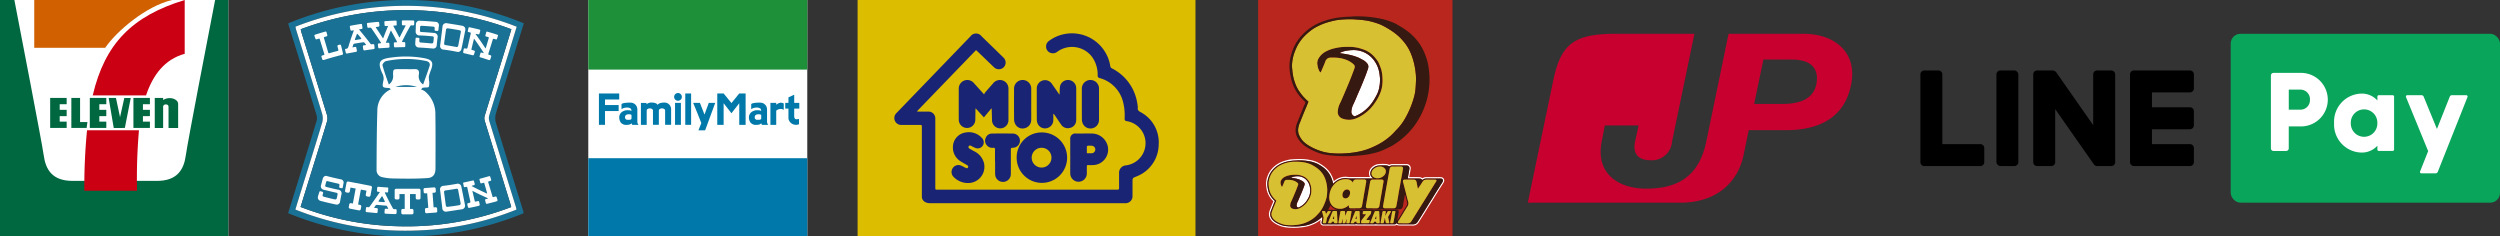
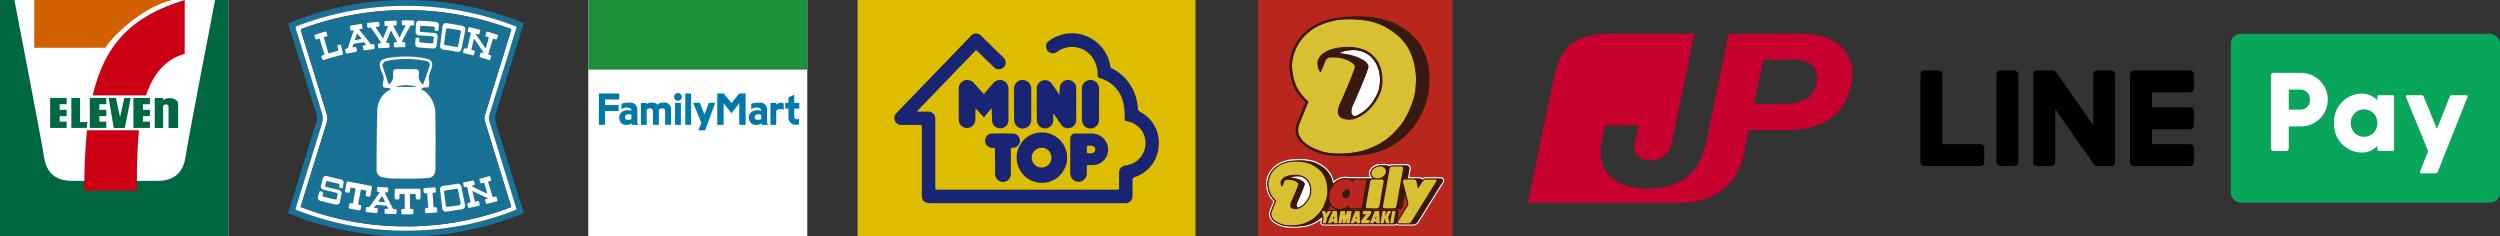
<svg xmlns="http://www.w3.org/2000/svg" id="レイヤー_1" data-name="レイヤー 1" viewBox="0 0 370.011 35">
  <rect x="0" y="0" width="370.011" height="35" fill="#333333" stroke="none" />
  <defs>
    <style>.cls-1,.cls-7{fill:#fff;}.cls-2,.cls-5{fill:#006841;}.cls-3{fill:#cb0012;}.cls-4{fill:#d06000;}.cls-10,.cls-12,.cls-14,.cls-5,.cls-6,.cls-7,.cls-8,.cls-9{fill-rule:evenodd;}.cls-6{fill:#197296;}.cls-8{fill:#b8261e;}.cls-9{fill:#361910;}.cls-10{fill:#d7c031;}.cls-11{fill:#ddbd00;}.cls-12{fill:#1a2474;}.cls-13,.cls-14{fill:#0079aa;}.cls-15{fill:#1e9039;}.cls-16{fill:#08a55b;}.cls-17{fill:#c7002f;}</style>
  </defs>
  <rect class="cls-1" width="33.793" height="35" />
  <path class="cls-2" d="M31.839,0c-.88,4.536-4.073,21.053-4.329,22.945-.294,2.2-1.318,3.825-4.261,3.825H10.716c-2.934,0-3.963-1.623-4.253-3.825C6.2,21.053,3,4.536,2.127,0H0V35H33.793V0Z" />
  <path class="cls-3" d="M20.566,19.284H12.881a86.757,86.757,0,0,0-.4,8.95h7.8A83.356,83.356,0,0,1,20.566,19.284Z" />
  <path class="cls-3" d="M13.723,14.117h7.893c.994-2.968,2.722-5.331,5.721-6.155V0C19.548,2.369,15.528,6.458,13.723,14.117Z" />
  <path class="cls-4" d="M25.466,0H5.068V7.07h10.5C17.277,4.585,21.621.9,25.466,0Z" />
  <polygon class="cls-5" points="9.866 15.425 9.866 14.493 8.834 14.493 7.425 14.493 7.425 15.425 7.425 16.257 7.425 17.189 7.425 18.002 7.425 18.934 8.834 18.934 9.866 18.934 9.866 18.002 8.834 18.002 8.834 17.189 9.866 17.189 9.866 16.257 8.834 16.257 8.834 15.425 9.866 15.425" />
  <polygon class="cls-5" points="15.733 15.425 15.733 14.493 14.701 14.493 13.292 14.493 13.292 15.425 13.292 16.257 13.292 17.189 13.292 18.002 13.292 18.934 14.701 18.934 15.733 18.934 15.733 18.002 14.701 18.002 14.701 17.189 15.733 17.189 15.733 16.257 14.701 16.257 14.701 15.425 15.733 15.425" />
  <polygon class="cls-5" points="22.187 15.425 22.187 14.493 21.155 14.493 19.747 14.493 19.747 15.425 19.747 16.257 19.747 17.189 19.747 18.002 19.747 18.934 21.155 18.934 22.187 18.934 22.187 18.002 21.155 18.002 21.155 17.189 22.187 17.189 22.187 16.257 21.155 16.257 21.155 15.425 22.187 15.425" />
  <polygon class="cls-5" points="11.852 18.062 11.852 14.494 10.559 14.494 10.559 18.062 10.559 18.934 11.852 18.934 12.823 18.934 12.938 18.062 11.852 18.062" />
  <polygon class="cls-5" points="19.351 14.502 18.398 14.502 17.766 17.344 17.162 14.496 16.082 14.496 16.833 18.943 18.104 18.943 18.102 18.934 18.479 18.934 19.351 14.502" />
  <path class="cls-5" d="M26.367,15.381a.683.683,0,0,0-.266-.528,1.5,1.5,0,0,0-.917-.327,1.732,1.732,0,0,0-1.039.281v-.315h-1.24V18.94h1.24v-.213c0-.95,0-1.9,0-2.851a.362.362,0,0,1,.419-.415.338.338,0,0,1,.378.309v3.173h1.423V15.381Z" />
  <path class="cls-6" d="M77.457,31.578a45.8,45.8,0,0,1-34.813-.029c.42-1.349.821-2.629,1.218-3.91,1-3.241,2.013-6.481,2.995-9.729a1.711,1.711,0,0,0-.025-.943q-2.039-6.621-4.111-13.233c-.018-.057-.022-.118-.051-.286a45.752,45.752,0,0,1,34.857,0c-.375,1.21-.735,2.371-1.1,3.532-1.026,3.3-2.069,6.591-3.057,9.9a2.587,2.587,0,0,0,.064,1.409c1.327,4.359,2.689,8.707,4.039,13.059A.991.991,0,0,1,77.457,31.578ZM76.473,3.955a44.9,44.9,0,0,0-32.736-.009,3.9,3.9,0,0,0,.076.407C45.1,8.49,46.4,12.624,47.658,16.768a2.479,2.479,0,0,1,.034,1.355c-1,3.327-2.045,6.64-3.076,9.958-.3.969-.6,1.939-.9,2.934A44.015,44.015,0,0,0,62.232,34.09a42.9,42.9,0,0,0,14.2-3.07,3.477,3.477,0,0,0-.065-.344q-1.97-6.354-3.935-12.709a1.506,1.506,0,0,1-.04-.829c.815-2.678,1.659-5.346,2.49-8.019C75.411,7.425,75.928,5.729,76.473,3.955Z" />
  <path class="cls-7" d="M76.473,3.955c-.545,1.774-1.062,3.47-1.588,5.164-.831,2.673-1.675,5.341-2.49,8.019a1.506,1.506,0,0,0,.04.829q1.956,6.358,3.935,12.709a3.477,3.477,0,0,1,.065.344,42.9,42.9,0,0,1-14.2,3.07,44.015,44.015,0,0,1-18.517-3.075c.3-1,.6-1.965.9-2.934,1.031-3.318,2.078-6.631,3.076-9.958a2.479,2.479,0,0,0-.034-1.355C46.4,12.624,45.1,8.49,43.813,4.353a3.9,3.9,0,0,1-.076-.407A44.9,44.9,0,0,1,76.473,3.955ZM44.507,4.33c.038.177.051.276.08.369,1.265,4.08,2.536,8.157,3.786,12.241a1.815,1.815,0,0,1,.043.992c-.6,2.019-1.238,4.025-1.862,6.035-.684,2.2-1.366,4.4-2.066,6.664a42.744,42.744,0,0,0,14.456,2.854,43.259,43.259,0,0,0,16.724-2.843c-.04-.149-.061-.245-.09-.339q-1.92-6.207-3.835-12.416a1.259,1.259,0,0,1-.017-.7c.991-3.244,2-6.482,3-9.722.318-1.026.63-2.053.963-3.137A44.327,44.327,0,0,0,44.507,4.33Z" />
  <path class="cls-6" d="M71.743,17.887a1.259,1.259,0,0,1-.017-.7c.991-3.244,2-6.482,3-9.722.318-1.026.63-2.053.963-3.137a44.327,44.327,0,0,0-31.186,0c.038.177.051.276.08.369,1.265,4.08,2.536,8.157,3.786,12.241a1.815,1.815,0,0,1,.043.992c-.6,2.019-1.238,4.025-1.862,6.035-.684,2.2-1.366,4.4-2.066,6.664a42.744,42.744,0,0,0,14.456,2.854,43.259,43.259,0,0,0,16.724-2.843c-.04-.149-.061-.245-.09-.339Q73.658,24.1,71.743,17.887Z" />
  <path class="cls-7" d="M57.651,13.032c-1.148-.064-1.116-.057-.867-1.3a1.914,1.914,0,0,0-.257-.986c-.681-1.613-.335-2.031,1.423-2.236A15.334,15.334,0,0,1,62.9,8.63c1.073.226,1.276.638.91,1.665a7.885,7.885,0,0,0-.333.986,3.109,3.109,0,0,0,.029.677,2.118,2.118,0,0,1-.04.891c-.06.126-.474.082-.728.117-.074.01-.146.025-.219.038-.066.078-.132.155-.2.233a2.568,2.568,0,0,1,.545.263,4.286,4.286,0,0,1,1.574,3.4c.042,2.663.023,5.327.016,7.991,0,.86-.305,1.4-1.169,1.461-1.752.124-3.477.092-5.258.057a7.6,7.6,0,0,1-1.336-.167,1.065,1.065,0,0,1-.958-1.108c.011-3.009.028-6.018.122-9.025a3.507,3.507,0,0,1,1.364-2.526,3.85,3.85,0,0,1,.618-.362Zm4.977-.528c.336-.954.662-1.829.949-2.717.135-.418-.111-.676-.506-.756a14.339,14.339,0,0,0-5.964.021c-.212.046-.541.454-.5.609.257.948.6,1.872.937,2.85a1.483,1.483,0,0,0,.631-1.435c.006-.82.007-.831.84-.845.757-.012,1.516.026,2.272,0,.554-.023.781.153.719.737A1.439,1.439,0,0,0,62.628,12.5Zm-4.125.367h3.215A5.071,5.071,0,0,0,58.5,12.871Z" />
  <path class="cls-7" d="M56.719,5.653c.226-.6.463-1.193.726-1.818l-.33.021c-.124.01-.192-.04-.2-.162s-.018-.264-.028-.4a.137.137,0,0,1,.148-.167q.755-.052,1.508-.08c.113,0,.16.043.159.149,0,.142.005.283.013.424.007.1-.04.157-.15.158q-.111,0-.222.009c-.129.009-.146.036-.085.149.171.311.341.622.5.934q.142.27.282.54c.021.042.046.081.083.145.037-.061.064-.1.085-.14q.375-.757.778-1.511c.073-.137.064-.151-.1-.153-.078,0-.157,0-.235,0-.106,0-.166-.045-.169-.148,0-.146,0-.291-.007-.437a.128.128,0,0,1,.144-.143q.768-.011,1.537.009a.146.146,0,0,1,.153.157c0,.145,0,.291-.011.436-.006.094-.066.14-.167.137-.416-.012-.328-.056-.538.315-.367.649-.712,1.307-1.042,1.967-.084.169-.07.189.111.187.319,0,.319,0,.32.315,0,.088,0,.177,0,.265a.142.142,0,0,1-.155.166c-.441,0-.882.017-1.322.031-.137.005-.184-.044-.194-.187s-.011-.256-.019-.383a.147.147,0,0,1,.162-.175c.057,0,.113-.006.17,0,.142.006.168-.029.1-.156q-.332-.645-.685-1.283c-.052-.095-.107-.189-.162-.283h-.043c-.25.585-.49,1.173-.733,1.8.111-.009.19-.016.269-.019.219-.007.25.022.264.238.005.088.011.176.016.264.009.166-.035.23-.2.24q-.673.04-1.345.084a.162.162,0,0,1-.123-.1,4.121,4.121,0,0,1-.052-.473.133.133,0,0,1,.136-.146q.117-.015.234-.024c.094-.006.115-.046.064-.127-.146-.23-.291-.461-.441-.689-.3-.454-.608-.9-.916-1.353A.285.285,0,0,0,54.67,4.1a.49.49,0,0,1-.137.017c-.086,0-.152-.034-.164-.127l-.06-.446c-.012-.087.032-.135.122-.147.514-.065,1.028-.123,1.544-.161a.177.177,0,0,1,.137.106,2.479,2.479,0,0,1,.04.486c0,.042-.077.1-.13.12a1.767,1.767,0,0,1-.275.033c-.138.016-.153.046-.077.158.249.368.495.737.734,1.108l.268.419Z" />
  <path class="cls-7" d="M71.862,7.177c.032-.074.053-.111.065-.151q.2-.666.393-1.332c.046-.157.033-.178-.135-.227-.4-.116-.392-.069-.28-.464s.062-.358.473-.242q.588.168,1.172.358c.162.052.179.086.132.238-.037.117-.075.235-.115.352-.047.142-.079.156-.235.107-.067-.021-.133-.044-.2-.062-.1-.027-.171-.006-.206.107-.209.692-.425,1.383-.642,2.072-.034.107,0,.16.1.182l.013,0c.381.109.351.123.235.475s-.125.348-.46.238c-.353-.115-.7-.237-1.061-.339-.129-.037-.153-.108-.117-.225s.065-.211.095-.317c.057-.2.064-.2.269-.145l.2.058.034-.047c-.442-.694-.91-1.381-1.426-2.087a1.245,1.245,0,0,0-.048.132c-.112.458-.22.917-.336,1.375-.028.111.01.153.11.174s.169.047.254.069a.155.155,0,0,1,.12.212,3.924,3.924,0,0,1-.139.426A.151.151,0,0,1,70,8.186l-1.358-.321a.186.186,0,0,1-.094-.152,4.2,4.2,0,0,1,.088-.441.129.129,0,0,1,.151-.112.476.476,0,0,1,.066.009c.306.054.306.055.376-.257.146-.645.29-1.29.441-1.934.026-.113,0-.164-.121-.187-.41-.08-.328-.086-.266-.408.016-.082.037-.163.053-.246s.063-.12.157-.1c.476.1.951.209,1.424.329.155.041.183.093.148.235-.029.115-.057.231-.09.345-.038.135-.091.161-.232.129-.095-.022-.19-.042-.286-.06-.011,0-.024.011-.067.031C70.9,5.743,71.387,6.441,71.862,7.177Z" />
  <path class="cls-7" d="M63.275,3.135c.394.029.788.06,1.181.1a.491.491,0,0,1,.5.582c-.023.2-.047.4-.068.605a.154.154,0,0,1-.2.156l-.055,0c-.314-.032-.323-.042-.3-.339.019-.227-.029-.282-.268-.3-.548-.051-1.1-.09-1.647-.119-.177-.009-.231.039-.239.208s-.016.317-.023.476.041.222.214.232c.633.035,1.264.091,1.9.142a.543.543,0,0,1,.506.608c-.066.414-.1.832-.145,1.248a.489.489,0,0,1-.527.45q-1.088-.1-2.177-.157a.52.52,0,0,1-.464-.564c0-.246.03-.491.045-.737.008-.108.061-.152.173-.147.418.017.408,0,.384.409-.014.242.039.3.274.312.487.031.972.075,1.458.123.252.025.329-.041.355-.3.016-.162.035-.325.047-.487.013-.189-.037-.246-.229-.264-.623-.058-1.247-.11-1.873-.127a.549.549,0,0,1-.577-.613c.01-.335.019-.67.035-1.005a.582.582,0,0,1,.164-.422.463.463,0,0,1,.364-.135C62.477,3.087,62.876,3.107,63.275,3.135Z" />
  <path class="cls-7" d="M54.176,6.624c-.09-.116-.176-.236-.273-.347a.158.158,0,0,0-.12-.023c-.429.058-.856.129-1.284.2a.257.257,0,0,0-.232.2c-.03.11-.065.219-.108.363.144-.029.241-.049.339-.066.173-.03.221,0,.253.174.021.112.035.226.064.337a.153.153,0,0,1-.129.213c-.456.082-.911.168-1.368.254a.159.159,0,0,1-.125-.087c-.047-.151-.076-.307-.11-.462a.116.116,0,0,1,.114-.157c.258-.006.33-.167.393-.386.214-.736.466-1.464.729-2.193.016-.045.029-.091.053-.166l-.286.053c-.136.024-.2-.013-.227-.144s-.05-.259-.075-.389c-.022-.111.022-.177.146-.2q.736-.137,1.477-.254c.107-.016.16.021.174.118.022.153.045.306.068.458.015.1-.034.15-.132.166-.114.017-.227.035-.366.058a.981.981,0,0,0,.08.136c.554.657,1.089,1.323,1.6,2a.18.18,0,0,0,.191.074c.36-.045.361-.041.4.322s.044.375-.324.421-.73.1-1.095.153c-.166.026-.215-.011-.242-.184-.019-.117-.032-.236-.05-.353a.152.152,0,0,1,.14-.2c.1-.018.2-.032.306-.047ZM53,5.862h0c.123-.022.248-.036.37-.064s.132-.08.062-.168c-.153-.189-.312-.373-.47-.559-.066-.077-.122-.072-.159.022-.092.236-.179.473-.264.71-.035.1.011.135.1.122C52.761,5.907,52.879,5.882,53,5.862Z" />
  <path class="cls-7" d="M65.322,5.315c.059-.473.126-.945.174-1.419a.534.534,0,0,1,.632-.46c.748.121,1.5.231,2.246.374a.539.539,0,0,1,.49.659q-.273,1.383-.566,2.762a.528.528,0,0,1-.663.44c-.681-.145-1.369-.257-2.059-.337a.518.518,0,0,1-.435-.588C65.211,6.27,65.263,5.792,65.322,5.315Zm2.693.431c.061-.32.123-.64.183-.961.038-.2-.018-.277-.227-.316q-.807-.15-1.618-.267c-.237-.034-.319.026-.351.255-.07.5-.138,1-.207,1.493-.02.148-.044.3-.059.446s.045.253.166.272c.534.086,1.066.182,1.6.279.2.037.292-.036.331-.239C67.893,6.387,67.954,6.067,68.015,5.746Z" />
  <path class="cls-7" d="M49.285,8.472q-.65.183-1.292.386c-.194.062-.257.029-.321-.165-.03-.093-.061-.185-.089-.278a.137.137,0,0,1,.1-.194l.025-.009c.4-.12.326-.112.222-.453-.193-.633-.391-1.264-.587-1.9-.05-.163-.059-.169-.235-.111-.387.13-.38.127-.5-.237s-.132-.33.25-.451c.408-.128.817-.252,1.228-.367.175-.049.208-.032.254.126.035.122.067.246.1.37.028.1-.019.162-.118.194s-.169.053-.256.073c-.119.026-.146.087-.113.2.107.35.208.7.311,1.053s.209.7.307,1.055c.033.117.084.142.2.106q.586-.178,1.182-.323c.116-.028.153-.079.119-.2-.044-.152-.076-.308-.12-.461a.162.162,0,0,1,.125-.222c.012,0,.025-.007.038-.011.317-.084.323-.079.4.228l.237.991c.038.162.008.212-.153.251Q49.939,8.289,49.285,8.472Z" />
  <path class="cls-7" d="M72.1,28.662c-.012-.078-.013-.119-.024-.158q-.186-.654-.374-1.308c-.044-.154-.065-.164-.224-.122-.378.1-.348.133-.451-.254s-.126-.331.248-.432q.535-.146,1.069-.3c.149-.043.18-.025.228.123.037.115.074.23.109.346.043.14.026.169-.12.214-.063.019-.127.035-.189.057a.136.136,0,0,0-.1.2q.313,1.016.613,2.034c.031.1.086.132.19.092l.014,0c.4-.128.377-.1.485.245s.1.35-.272.455c-.39.109-.784.2-1.175.3-.141.037-.2-.01-.229-.126s-.051-.21-.079-.314c-.051-.2-.047-.2.169-.26l.215-.058.006-.057c-.772-.341-1.525-.7-2.285-1.095.008.066.008.1.016.136.105.449.214.9.314,1.348.025.11.081.13.185.1.089-.023.181-.037.271-.057a.159.159,0,0,1,.214.126,3.165,3.165,0,0,1,.077.431.155.155,0,0,1-.091.12c-.492.123-.987.232-1.485.323a.194.194,0,0,1-.158-.1,3.812,3.812,0,0,1-.1-.429.131.131,0,0,1,.1-.161c.022-.008.044-.013.066-.019.318-.078.318-.079.251-.383-.139-.632-.281-1.264-.415-1.9-.024-.111-.071-.144-.18-.119-.381.089-.314.05-.386-.262-.017-.08-.031-.161-.05-.241s.006-.131.092-.149c.433-.088.864-.187,1.3-.287.142-.032.187,0,.223.139.029.113.059.225.084.339.03.133,0,.18-.133.214-.089.023-.177.047-.264.073-.01,0-.016.02-.043.056C70.546,27.933,71.3,28.3,72.1,28.662Z" />
  <path class="cls-7" d="M49.4,26.313c.345.081.692.157,1.039.232a.467.467,0,0,1,.4.6c-.035.191-.073.381-.108.572a.145.145,0,0,1-.2.133l-.052-.01c-.3-.06-.3-.071-.25-.352.041-.214,0-.27-.216-.317q-.75-.164-1.494-.352c-.16-.04-.218-.006-.259.151s-.076.295-.113.442,0,.217.159.258c.595.153,1.193.3,1.8.416a.541.541,0,0,1,.443.63c-.094.39-.154.787-.23,1.181a.484.484,0,0,1-.592.371q-1.157-.235-2.3-.54a.515.515,0,0,1-.367-.638c.057-.229.137-.451.206-.677.031-.1.092-.127.2-.1.408.109.4.09.3.468-.06.224-.017.288.221.351.492.129.985.254,1.482.366.259.058.345,0,.395-.24.031-.153.065-.3.092-.459.031-.179-.013-.238-.2-.278-.608-.132-1.211-.284-1.816-.429a.525.525,0,0,1-.425-.7c.082-.31.164-.62.253-.928a.583.583,0,0,1,.238-.36.416.416,0,0,1,.35-.055C48.7,26.147,49.051,26.231,49.4,26.313Z" />
  <path class="cls-7" d="M57.463,30.875c-.068-.13-.13-.263-.2-.389a.163.163,0,0,0-.115-.047c-.435-.034-.871-.068-1.306-.116a.262.262,0,0,0-.281.127c-.061.1-.126.188-.21.311l.355.033c.18.019.219.064.206.233-.009.112-.025.225-.027.338a.153.153,0,0,1-.19.166c-.493-.047-.979-.09-1.471-.141-.082,0-.1-.124-.1-.165.006-.156.032-.31.051-.466.012-.095.079-.118.165-.105.129.008.278.023.278.023s.175-.2.241-.3c.437-.621.864-1.2,1.279-1.822.026-.039.048-.079.087-.145-.1-.008-.184-.014-.266-.023-.127-.013-.172-.065-.163-.2s.023-.26.035-.389c.01-.111.065-.161.176-.151q.665.061,1.33.1c.1,0,.135.051.13.148-.009.151-.017.3-.024.455a.125.125,0,0,1-.151.133c-.105,0-.211-.012-.341-.02a1.083,1.083,0,0,0,.045.148c.364.751.752,1.5,1.158,2.237a.185.185,0,0,0,.182.1c.374.011.374.012.367.373s-.007.374-.4.362-.787-.028-1.181-.051c-.18-.011-.222-.057-.212-.229.007-.117.02-.234.028-.351a.153.153,0,0,1,.184-.158c.106,0,.213.011.319.017Zm-.994-.988h0c.123.009.246.024.369.024s.145-.048.1-.147c-.106-.215-.213-.428-.317-.642-.043-.089-.1-.1-.152-.016-.14.2-.279.407-.42.61-.058.084-.024.132.068.143C56.231,29.873,56.35,29.878,56.469,29.887Z" />
  <path class="cls-7" d="M65.3,29.482c-.056-.462-.1-.925-.171-1.386a.513.513,0,0,1,.451-.586c.686-.07,1.367-.186,2.046-.306a.523.523,0,0,1,.653.429q.279,1.35.539,2.7a.53.53,0,0,1-.494.648q-1.127.175-2.25.342a.528.528,0,0,1-.608-.445C65.424,30.415,65.359,29.949,65.3,29.482ZM67.99,29.1q-.087-.471-.175-.941c-.037-.2-.113-.247-.309-.214q-.761.129-1.523.233c-.223.03-.282.106-.253.33.064.487.13.974.195,1.461.02.145.035.291.061.435s.115.227.243.212c.567-.066,1.133-.143,1.7-.24.215-.037.276-.137.239-.336C68.107,29.724,68.048,29.41,67.99,29.1Z" />
  <path class="cls-7" d="M59.606,31.723a.211.211,0,0,1-.212-.21v-.38a.211.211,0,0,1,.212-.21H59.9v-2.2h-.777V29.3a.223.223,0,0,1-.222.224h-.266a.223.223,0,0,1-.222-.224V28.157a.223.223,0,0,1,.222-.225h3.384a.223.223,0,0,1,.222.225V29.3a.223.223,0,0,1-.222.224h-.266a.223.223,0,0,1-.222-.224v-.576h-.849v2.192l.024.006h.276a.212.212,0,0,1,.213.21v.38a.212.212,0,0,1-.213.21Z" />
  <path class="cls-7" d="M53.179,31.14a.256.256,0,0,1-.039,0l-1.349-.26a.217.217,0,0,1-.169-.253l.072-.384a.213.213,0,0,1,.208-.176.271.271,0,0,1,.04,0l.285.055.414-2.217-.764-.147-.108.58a.227.227,0,0,1-.22.189.181.181,0,0,1-.04,0l-.263-.05a.228.228,0,0,1-.175-.269l.215-1.155a.228.228,0,0,1,.22-.189.271.271,0,0,1,.04,0l3.326.642a.228.228,0,0,1,.175.269l-.215,1.154a.226.226,0,0,1-.219.189h0a.19.19,0,0,1-.041,0l-.262-.05a.228.228,0,0,1-.175-.269l.108-.581-.834-.161L53,30.265l.023.011.271.052a.217.217,0,0,1,.17.252l-.072.385A.213.213,0,0,1,53.179,31.14Z" />
  <path class="cls-7" d="M63.118,31.562a.2.2,0,0,1-.2-.189L62.9,31a.206.206,0,0,1,.136-.207l.011,0a.275.275,0,0,1,.05-.01l.29-.021L63.223,28.6l-.289.021h-.016a.21.21,0,0,1-.211-.192l-.027-.375a.209.209,0,0,1,.2-.221l1.394-.1.007,0a.207.207,0,0,1,.195.19l.028.375a.207.207,0,0,1-.136.207l-.011,0a.268.268,0,0,1-.05.011l-.29.021.158,2.155.29-.021h.016a.21.21,0,0,1,.211.191l.027.375a.21.21,0,0,1-.2.222l-1.4.1Z" />
  <path class="cls-8" d="M194.512,0h-8.3V35h28.762V0Z" />
  <path class="cls-7" d="M195.455,32.566a.368.368,0,0,0-.105.069c-.144.1-.292.2-.445.293a5.18,5.18,0,0,1-.514.263,5.286,5.286,0,0,1-1.337.406c-.293.049-.588.071-.884.1a9.322,9.322,0,0,1-1.057.018,6.678,6.678,0,0,1-.978-.085,3.651,3.651,0,0,1-.78-.227,3.921,3.921,0,0,1-.778-.414,1.947,1.947,0,0,1-.57-.594,1.3,1.3,0,0,1-.2-.662,1.5,1.5,0,0,1,.112-.587c.065-.159.123-.322.188-.482.1-.261.214-.521.322-.781.037-.089.038-.088-.032-.156a3.219,3.219,0,0,1-.634-.851,3.435,3.435,0,0,1-.326-1.034c-.022-.14-.044-.282-.054-.423a2.783,2.783,0,0,1,.031-.682,3.7,3.7,0,0,1,.231-.8,3.452,3.452,0,0,1,.411-.727,3.72,3.72,0,0,1,.468-.519,3.6,3.6,0,0,1,.4-.317,3.84,3.84,0,0,1,.489-.294,4.809,4.809,0,0,1,.831-.313c.147-.042.294-.082.442-.115a3.57,3.57,0,0,1,.473-.069c.248-.02.5-.035.745-.039.114,0,.228-.017.342-.014.142.006.284.005.426.008a7.282,7.282,0,0,1,1.411.176,4,4,0,0,1,.921.313,6.573,6.573,0,0,1,.829.5c.141.1.268.208.4.315a3.339,3.339,0,0,1,.278.28,3.376,3.376,0,0,1,.353.448,2.989,2.989,0,0,1,.24.423c.045.1.095.191.136.289.06.147.1.3.148.448l.011.037c.008.03.024.036.05.018s.062-.044.091-.069a2.5,2.5,0,0,1,.872-.454,2.17,2.17,0,0,1,.646-.1,2.854,2.854,0,0,1,.538.039,1.24,1.24,0,0,0,.236,0q.743,0,1.485,0c.449,0,.9,0,1.348,0h.023c.073,0,.074,0,.043-.071a1.105,1.105,0,0,1,.047-1.058,1.433,1.433,0,0,1,.251-.313,1.718,1.718,0,0,1,.608-.381,1.636,1.636,0,0,1,.444-.1,7.86,7.86,0,0,1,.921-.012,1.485,1.485,0,0,1,.579.112.092.092,0,0,0,.092,0,.836.836,0,0,1,.425-.1c.685,0,1.371,0,2.056,0a.625.625,0,0,1,.356.092.592.592,0,0,1,.284.583c-.02.2-.066.406-.1.608-.03.17-.064.339-.1.509-.006.032-.01.065-.014.1a.032.032,0,0,0,.035.039l.061,0,1.279,0a1.888,1.888,0,0,1,.213.013.578.578,0,0,1,.285.119.1.1,0,0,0,.137.007.851.851,0,0,1,.228-.1,1.073,1.073,0,0,1,.287-.034q.841,0,1.683,0a3.928,3.928,0,0,1,.509.011.493.493,0,0,1,.414.688,1.178,1.178,0,0,1-.119.221l-.484.756c-.064.1-.124.2-.187.3-.174.277-.353.551-.521.832s-.34.553-.512.828c-.13.206-.258.414-.388.619-.2.311-.387.626-.581.938-.173.278-.348.555-.522.832-.133.213-.268.424-.4.64a1.024,1.024,0,0,1-.607.476,1.275,1.275,0,0,1-.408.033c-.315-.01-.63-.006-.944-.007s-.635,0-.952,0a.594.594,0,0,1-.327-.083.069.069,0,0,0-.084,0,.555.555,0,0,1-.319.082c-.348,0-.7,0-1.043,0-.488-.006-.975.009-1.462,0-.148,0-.3,0-.445,0-.617.005-1.234,0-1.851,0-.2,0-.406.005-.609,0a.319.319,0,0,1-.076,0,.85.85,0,0,0-.271-.007c-.234.02-.467.006-.7.008s-.462,0-.693,0H197.6a.723.723,0,0,1-.174-.015.116.116,0,0,0-.045,0,1.677,1.677,0,0,1-.394.017l-1.081,0a.488.488,0,0,1-.337-.118.448.448,0,0,1-.146-.441c.01-.057.021-.115.03-.172A.242.242,0,0,0,195.455,32.566Zm7.754-6.175-.006.015c-.026,0-.054.005-.081.005H202.8c-.443,0-.887,0-1.33,0-.218,0-.435.008-.653,0s-.42,0-.63,0c-.126,0-.252-.006-.379,0a1.519,1.519,0,0,1-.294-.019,2.285,2.285,0,0,0-.56-.024,2.312,2.312,0,0,0-.695.155,2.617,2.617,0,0,0-.476.254,2.979,2.979,0,0,0-.387.331c-.019.017-.036.035-.056.052s-.037.014-.045-.014-.009-.029-.012-.044a3.128,3.128,0,0,0-.137-.5,4.258,4.258,0,0,0-.323-.727,3.486,3.486,0,0,0-.288-.425,4.034,4.034,0,0,0-.33-.362,3,3,0,0,0-.305-.27c-.1-.071-.193-.146-.295-.212q-.206-.134-.419-.257a2.316,2.316,0,0,0-.259-.141,5.914,5.914,0,0,0-.634-.229,6.321,6.321,0,0,0-.954-.182,7.514,7.514,0,0,0-.984-.061,2.3,2.3,0,0,0-.311,0,3.858,3.858,0,0,1-.386.022,7.341,7.341,0,0,0-.741.07c-.133.019-.263.051-.395.079a4.775,4.775,0,0,0-.732.228,3.3,3.3,0,0,0-.609.311,3.178,3.178,0,0,0-.319.221,3.706,3.706,0,0,0-.7.73,3.119,3.119,0,0,0-.345.641,4.176,4.176,0,0,0-.193.64,2.636,2.636,0,0,0-.049.719,4.067,4.067,0,0,0,.105.675,2.962,2.962,0,0,0,.3.809,3.164,3.164,0,0,0,.663.816.079.079,0,0,1,.029.1c-.009.021-.015.043-.024.064-.038.085-.079.17-.115.257q-.2.5-.4,1.009a1.5,1.5,0,0,0-.125.437,1.173,1.173,0,0,0,.033.453,1.459,1.459,0,0,0,.254.455,2.106,2.106,0,0,0,.594.49,4.645,4.645,0,0,0,.582.28,2.9,2.9,0,0,0,.695.192,8.767,8.767,0,0,0,1.244.087c.116,0,.233,0,.35,0,.2-.007.394-.022.592-.037a7.685,7.685,0,0,0,.769-.094,4.164,4.164,0,0,0,.561-.135,5.789,5.789,0,0,0,.7-.272,4.1,4.1,0,0,0,.743-.429c.084-.064.177-.119.254-.19s.168-.143.25-.218c.037-.035.047-.029.067.02a.331.331,0,0,1,.006.187c-.031.178-.064.355-.091.533a.25.25,0,0,0,.258.316l.045,0c.132,0,.264,0,.4,0,.087,0,.173-.016.258-.009a5.626,5.626,0,0,0,.662.006,2.365,2.365,0,0,1,.3,0c.189.016.38.006.571,0,.289,0,.578-.015.867-.008.086,0,.172.008.258,0,.223-.01.447-.005.67,0,.162,0,.325,0,.487.005a.784.784,0,0,0,.227-.009.4.4,0,0,1,.245,0,.283.283,0,0,0,.083.006c.259,0,.517.005.776,0,.19-.006.381,0,.571,0,.264,0,.528,0,.792,0a3.3,3.3,0,0,0,.41-.005.569.569,0,0,1,.269,0,.283.283,0,0,0,.083.006c.363,0,.726,0,1.089,0,.1,0,.211,0,.316,0,.383.006.766,0,1.149,0a.3.3,0,0,0,.245-.1l.071-.084.011.005a.336.336,0,0,1,.024.029.356.356,0,0,0,.314.154c.147,0,.294,0,.441,0,.332,0,.664,0,1,0,.221,0,.442.006.662,0a.74.74,0,0,0,.609-.321c.055-.079.1-.164.155-.242.13-.185.238-.383.362-.57s.216-.355.328-.529c.1-.151.19-.306.285-.458.133-.215.269-.43.4-.645.073-.119.139-.242.217-.357.123-.183.229-.376.353-.558s.21-.352.323-.523.215-.36.331-.536c.078-.118.149-.241.224-.361.043-.068.088-.135.131-.2.138-.217.278-.434.413-.654.074-.118.157-.23.219-.355a.351.351,0,0,0,.037-.235.275.275,0,0,0-.264-.225,2.365,2.365,0,0,0-.395-.008c-.6,0-1.2-.005-1.8-.005a.837.837,0,0,0-.27.042,1.131,1.131,0,0,0-.273.149c-.032.022-.052.026-.082-.008a.509.509,0,0,0-.388-.179c-.2,0-.4-.007-.593-.006-.353,0-.705,0-1.058,0-.067,0-.08-.017-.068-.084.042-.239.085-.477.127-.716L208.6,25a.483.483,0,0,0-.031-.276.347.347,0,0,0-.226-.208.731.731,0,0,0-.218-.03H207.4l-1.3,0a.615.615,0,0,0-.394.117.085.085,0,0,1-.109.008,1.193,1.193,0,0,0-.565-.13c-.3,0-.6-.013-.9.008a1.684,1.684,0,0,0-.459.1,1.409,1.409,0,0,0-.44.265,1.119,1.119,0,0,0-.389.595.792.792,0,0,0,.231.813C203.117,26.306,203.164,26.348,203.209,26.391Z" />
  <path class="cls-7" d="M193.918,28.155a2.7,2.7,0,0,1-.1.737,1.807,1.807,0,0,1-.157.378,4.951,4.951,0,0,1-.263.445,2.8,2.8,0,0,1-.581.628,2.527,2.527,0,0,1-.629.367.119.119,0,0,1-.114-.011.328.328,0,0,1-.163-.311,1.279,1.279,0,0,1,.146-.521c.074-.158.145-.316.211-.478.12-.293.256-.579.374-.872.127-.312.259-.621.368-.94.019-.055.038-.11.059-.164a.45.45,0,0,0,.022-.246.219.219,0,0,0-.035-.091.947.947,0,0,0-.356-.309c-.1-.048-.188-.108-.289-.15a3.8,3.8,0,0,0-.793-.229c-.147-.028-.294-.053-.442-.072a.232.232,0,0,1-.038-.007c-.023-.008-.028-.023-.007-.037a.4.4,0,0,1,.075-.037,1.717,1.717,0,0,1,.41-.111,3.078,3.078,0,0,1,.469-.037,1.76,1.76,0,0,1,1.5.845,1.907,1.907,0,0,1,.26.621,3.016,3.016,0,0,1,.066.443A.627.627,0,0,1,193.918,28.155Z" />
  <path class="cls-9" d="M203.209,26.391c-.045-.043-.092-.085-.137-.13a.792.792,0,0,1-.231-.813,1.119,1.119,0,0,1,.389-.595,1.409,1.409,0,0,1,.44-.265,1.684,1.684,0,0,1,.459-.1c.3-.021.6-.011.9-.008a1.193,1.193,0,0,1,.565.13.085.085,0,0,0,.109-.008.615.615,0,0,1,.394-.117l1.3,0h.723a.731.731,0,0,1,.218.03.347.347,0,0,1,.226.208A.483.483,0,0,1,208.6,25l-.108.62c-.042.239-.085.477-.127.716-.012.067,0,.083.068.084.353,0,.705,0,1.058,0,.2,0,.395,0,.593.006a.509.509,0,0,1,.388.179c.03.034.05.03.082.008a1.131,1.131,0,0,1,.273-.149.837.837,0,0,1,.27-.042c.6,0,1.2,0,1.8.005a2.365,2.365,0,0,1,.395.008.275.275,0,0,1,.264.225.351.351,0,0,1-.037.235c-.062.125-.145.237-.219.355-.135.22-.275.437-.413.654-.043.069-.088.136-.131.2-.075.12-.146.243-.224.361-.116.176-.215.361-.331.536s-.208.354-.323.523-.23.375-.353.558c-.078.115-.144.238-.217.357-.133.215-.269.43-.4.645-.095.152-.188.307-.285.458-.112.174-.213.356-.328.529s-.232.385-.362.57c-.055.078-.1.163-.155.242a.74.74,0,0,1-.609.321c-.22.007-.441,0-.662,0-.332,0-.664,0-1,0-.147,0-.294,0-.441,0a.356.356,0,0,1-.314-.154.336.336,0,0,0-.024-.029l-.011-.005-.071.084a.3.3,0,0,1-.245.1c-.383,0-.766,0-1.149,0-.105,0-.211,0-.316,0-.363,0-.726,0-1.089,0a.283.283,0,0,1-.083-.006.569.569,0,0,0-.269,0,3.3,3.3,0,0,1-.41.005c-.264,0-.528,0-.792,0-.19,0-.381-.007-.571,0-.259.007-.517,0-.776,0a.283.283,0,0,1-.083-.006.4.4,0,0,0-.245,0,.784.784,0,0,1-.227.009c-.162,0-.325,0-.487-.005-.223-.005-.447-.01-.67,0-.086,0-.172,0-.258,0-.289-.007-.578.007-.867.008-.191,0-.382.011-.571,0a2.365,2.365,0,0,0-.3,0,5.626,5.626,0,0,1-.662-.006c-.085-.007-.171.011-.258.009-.132,0-.264,0-.4,0l-.045,0a.25.25,0,0,1-.258-.316c.027-.178.06-.355.091-.533a.331.331,0,0,0-.006-.187c-.02-.049-.03-.055-.067-.02-.082.075-.169.143-.25.218s-.17.126-.254.19a4.1,4.1,0,0,1-.743.429,5.789,5.789,0,0,1-.7.272,4.164,4.164,0,0,1-.561.135,7.685,7.685,0,0,1-.769.094c-.2.015-.4.03-.592.037-.117,0-.234,0-.35,0a8.767,8.767,0,0,1-1.244-.087,2.9,2.9,0,0,1-.695-.192,4.645,4.645,0,0,1-.582-.28,2.106,2.106,0,0,1-.594-.49,1.459,1.459,0,0,1-.254-.455,1.173,1.173,0,0,1-.033-.453,1.5,1.5,0,0,1,.125-.437q.2-.505.4-1.009c.036-.087.077-.172.115-.257.009-.021.015-.043.024-.064a.079.079,0,0,0-.029-.1,3.164,3.164,0,0,1-.663-.816,2.962,2.962,0,0,1-.3-.809,4.067,4.067,0,0,1-.105-.675,2.636,2.636,0,0,1,.049-.719,4.176,4.176,0,0,1,.193-.64,3.119,3.119,0,0,1,.345-.641,3.706,3.706,0,0,1,.7-.73,3.178,3.178,0,0,1,.319-.221,3.3,3.3,0,0,1,.609-.311,4.775,4.775,0,0,1,.732-.228c.132-.028.262-.06.395-.079a7.341,7.341,0,0,1,.741-.07,3.858,3.858,0,0,0,.386-.022,2.3,2.3,0,0,1,.311,0,7.514,7.514,0,0,1,.984.061,6.321,6.321,0,0,1,.954.182,5.914,5.914,0,0,1,.634.229,2.316,2.316,0,0,1,.259.141q.213.123.419.257c.1.066.2.141.295.212a3,3,0,0,1,.305.27,4.034,4.034,0,0,1,.33.362,3.486,3.486,0,0,1,.288.425,4.258,4.258,0,0,1,.323.727,3.128,3.128,0,0,1,.137.5c0,.015.008.03.012.044s.025.031.045.014.037-.035.056-.052a2.979,2.979,0,0,1,.387-.331,2.617,2.617,0,0,1,.476-.254,2.312,2.312,0,0,1,.695-.155,2.285,2.285,0,0,1,.56.024,1.519,1.519,0,0,0,.294.019c.127,0,.253,0,.379,0,.21,0,.42-.007.63,0s.435,0,.653,0c.443,0,.887,0,1.33,0h.319c.027,0,.055,0,.081-.005Zm-12.056,6.943c.135,0,.269-.013.4-.018a6.24,6.24,0,0,0,.962-.135,4.537,4.537,0,0,0,.934-.319,4.957,4.957,0,0,0,.528-.271,4.24,4.24,0,0,0,.785-.6c.118-.112.222-.237.336-.352a3.684,3.684,0,0,0,.531-.693,6.1,6.1,0,0,0,.313-.6,6.527,6.527,0,0,0,.344-.934,3.171,3.171,0,0,0,.115-.619c.015-.175.023-.349.031-.524a3.727,3.727,0,0,0-.023-.607,5.438,5.438,0,0,0-.115-.659,4.449,4.449,0,0,0-.254-.756,3.146,3.146,0,0,0-.493-.782,3.608,3.608,0,0,0-.515-.5,4.954,4.954,0,0,0-.638-.426,4.006,4.006,0,0,0-.43-.226c-.141-.058-.284-.108-.43-.152a4.429,4.429,0,0,0-.517-.127,6.2,6.2,0,0,0-.68-.076c-.122-.007-.243-.022-.365-.022-.182,0-.365,0-.547.007s-.369.026-.552.055c-.164.025-.322.072-.482.112-.125.032-.249.07-.371.114a4.569,4.569,0,0,0-.522.23,2.489,2.489,0,0,0-.382.234,4.327,4.327,0,0,0-.456.39,3.106,3.106,0,0,0-.514.683,3.433,3.433,0,0,0-.186.415,2.778,2.778,0,0,0-.194.786,2.091,2.091,0,0,0-.011.317c0,.089.017.177.024.265a3.94,3.94,0,0,0,.057.39,3.148,3.148,0,0,0,.127.446,2.554,2.554,0,0,0,.264.553c.033.052.075.1.105.149a3.227,3.227,0,0,0,.374.435,1.347,1.347,0,0,0,.167.153.051.051,0,0,1,.018.07c-.056.13-.105.264-.161.394-.145.332-.277.669-.41,1.006a1.555,1.555,0,0,0-.135.473.86.86,0,0,0,.043.373,1.31,1.31,0,0,0,.14.277,1.362,1.362,0,0,0,.135.182,2.158,2.158,0,0,0,.3.256,3.775,3.775,0,0,0,.739.382c.035.014.071.025.106.039a3.126,3.126,0,0,0,.88.19A5.614,5.614,0,0,0,191.153,33.334Zm9.413-2.513v0c.216,0,.431,0,.646,0a.365.365,0,0,0,.368-.3c.032-.167.057-.335.091-.5.041-.2.069-.405.106-.607.074-.409.132-.821.213-1.229.049-.243.083-.49.126-.735.034-.192.071-.383.1-.577a.256.256,0,0,0-.129-.269.352.352,0,0,0-.178-.031h-.685c-.18,0-.361,0-.541,0a.389.389,0,0,0-.408.34c0,.02-.006.04-.01.06s0,.032-.022.035-.026-.013-.036-.024a.214.214,0,0,1-.02-.032.546.546,0,0,0-.1-.121,1.081,1.081,0,0,0-.6-.28,2.577,2.577,0,0,0-.674,0,2.165,2.165,0,0,0-.705.231,2.135,2.135,0,0,0-.5.367,2.882,2.882,0,0,0-.449.554,2.945,2.945,0,0,0-.306.716c-.016.053-.026.108-.037.162a3.739,3.739,0,0,0-.069.494,2.036,2.036,0,0,0,.059.661,1.668,1.668,0,0,0,.344.662,1.408,1.408,0,0,0,.557.394,1.859,1.859,0,0,0,.949.091,1.945,1.945,0,0,0,.709-.3l.245-.167c.013-.008.027-.02.042-.013s.016.031.014.048c-.006.045-.015.09-.021.135a.179.179,0,0,0,.053.158.324.324,0,0,0,.251.084Zm9.3-2.888a.156.156,0,0,1-.033-.081c-.039-.194-.076-.388-.114-.582-.027-.135-.045-.271-.083-.4a.352.352,0,0,0-.3-.271,1.359,1.359,0,0,0-.221-.012c-.312,0-.624,0-.936,0-.116,0-.233,0-.349.01a.206.206,0,0,0-.189.236,1.98,1.98,0,0,0,.079.332l.114.441c.064.245.126.491.191.736a1.15,1.15,0,0,1,.039.139c.017.1.047.192.069.288.039.173.089.343.133.515a3.118,3.118,0,0,0,.082.316c.043.115.058.236.094.352a.476.476,0,0,1,.013.136.834.834,0,0,1-.148.478c-.107.157-.195.326-.3.485-.086.131-.166.266-.247.4-.134.218-.267.436-.4.652-.107.169-.2.345-.318.51a2.011,2.011,0,0,0-.115.2.151.151,0,0,0,.133.235c.165-.007.33,0,.494,0,.274,0,.548.005.822,0a.585.585,0,0,0,.509-.283c.09-.141.178-.284.267-.426.172-.275.345-.55.516-.825l.269-.433c.126-.2.254-.4.38-.606.076-.123.143-.252.225-.37.136-.2.253-.4.381-.605.188-.293.365-.592.548-.887.15-.244.3-.487.454-.73.067-.107.13-.218.2-.323.142-.217.268-.442.413-.657a.6.6,0,0,0,.052-.093.138.138,0,0,0-.108-.205.968.968,0,0,0-.106-.009c-.31,0-.619,0-.929,0a4.186,4.186,0,0,0-.434.007.587.587,0,0,0-.366.182,1.583,1.583,0,0,0-.165.227q-.21.326-.425.648C209.994,27.745,209.929,27.835,209.862,27.933Zm-4.222,2.892h.664a.368.368,0,0,0,.364-.314c0-.025.007-.051.012-.075.066-.359.139-.718.2-1.078.076-.466.154-.931.24-1.395.1-.556.187-1.115.3-1.67.08-.416.149-.834.223-1.251a.6.6,0,0,0,.013-.174.226.226,0,0,0-.192-.207.7.7,0,0,0-.121-.007c-.117,0-.234,0-.351,0-.309,0-.619,0-.928,0a.4.4,0,0,0-.383.333c-.043.289-.1.577-.15.866-.045.267-.1.531-.147.8q-.117.681-.243,1.36-.1.537-.187,1.075c-.049.31-.112.616-.164.925-.028.17-.057.339-.082.509a.223.223,0,0,0,.132.276.265.265,0,0,0,.125.03Zm-2.551-.006v.005c.228,0,.456,0,.684,0a.371.371,0,0,0,.2-.051.4.4,0,0,0,.179-.3c.053-.3.1-.595.153-.892.079-.457.16-.914.239-1.372.061-.357.12-.715.18-1.072.014-.08.029-.16.041-.24a.272.272,0,0,0-.022-.192.253.253,0,0,0-.234-.129c-.132,0-.264,0-.4,0l-.906,0a.439.439,0,0,0-.157.018.381.381,0,0,0-.257.3c-.019.094-.033.189-.049.283-.037.22-.067.44-.111.658-.054.264-.094.531-.142.8s-.093.538-.141.806q-.039.22-.081.441c-.021.112-.034.224-.056.336a2.6,2.6,0,0,0-.051.33.236.236,0,0,0,.023.14.248.248,0,0,0,.232.13C202.638,30.817,202.864,30.819,203.089,30.819Zm.744-4.44a1.272,1.272,0,0,0,.29-.017,1.444,1.444,0,0,0,.659-.33.893.893,0,0,0,.327-.67.572.572,0,0,0-.117-.37.886.886,0,0,0-.766-.347,1.33,1.33,0,0,0-.572.134,1.5,1.5,0,0,0-.407.289.9.9,0,0,0-.243.48.614.614,0,0,0,0,.234.685.685,0,0,0,.367.484A1.036,1.036,0,0,0,203.833,26.379Zm-4.721,5.544a.046.046,0,0,1-.017-.043c-.008-.172-.019-.344-.022-.516a.121.121,0,0,0-.129-.136,3.56,3.56,0,0,0-.426,0c-.083,0-.115.035-.134.119-.013.056-.025.113-.035.171-.045.259-.088.518-.134.777-.035.2-.073.4-.108.6-.016.088.016.13.1.135.066,0,.132,0,.2,0,.108.009.162-.038.187-.155.018-.084.028-.17.045-.255a2.031,2.031,0,0,1,.049-.229.034.034,0,0,1,.02.035c0,.088.007.176.01.264a1.4,1.4,0,0,0,.011.242c.014.075.036.092.113.095.048,0,.1,0,.144,0a.129.129,0,0,0,.115-.062.657.657,0,0,0,.071-.143c.041-.113.08-.227.122-.341a.491.491,0,0,1,.039-.07.047.047,0,0,1,.012.047l-.045.262a1.146,1.146,0,0,0-.026.194c0,.08.027.112.1.115a2.19,2.19,0,0,0,.243,0,.147.147,0,0,0,.145-.14q.114-.66.227-1.32c.013-.073.027-.145.034-.218.009-.089-.016-.118-.1-.121-.131,0-.263-.007-.395-.006a.2.2,0,0,0-.2.151c-.039.115-.082.229-.127.341A1.131,1.131,0,0,1,199.112,31.923Zm8.827-3.115c-.015.008-.012.022-.014.034l-.168.936c-.029.164-.061.328-.086.493a2.475,2.475,0,0,1-.069.351.5.5,0,0,1-.425.365,4.291,4.291,0,0,1-.6.014c-.117,0-.234,0-.351,0h-.684c-.231,0-.462,0-.693,0-.172-.007-.344,0-.517.007-.281,0-.562-.006-.844-.006-.317,0-.633,0-.95,0-.185,0-.369-.007-.555,0-.334.009-.669,0-1,0-.246,0-.492,0-.738,0a2.551,2.551,0,0,1-.41-.01.418.418,0,0,0-.266.055.448.448,0,0,0,.089.009l.555,0a.34.34,0,0,1,.217.059.079.079,0,0,0,.1,0,.412.412,0,0,1,.193-.063c.233,0,.467,0,.7,0a.233.233,0,0,1,.163.051.074.074,0,0,0,.108,0,.3.3,0,0,1,.194-.054h1.225a.331.331,0,0,1,.206.04.125.125,0,0,0,.16,0,.274.274,0,0,1,.16-.039c.183.007.365,0,.547,0a.5.5,0,0,1,.321.067c.029.021.057.01.085-.009a.337.337,0,0,1,.209-.056c.053,0,.107,0,.16,0,.192-.008.384.01.576.008.335,0,.67,0,1-.008a1.961,1.961,0,0,1,.242.006.263.263,0,0,1,.233.3c-.04.3-.1.605-.15.907a3.326,3.326,0,0,0-.052.341.092.092,0,0,0,.058-.05c.086-.144.183-.281.267-.424.147-.249.307-.489.455-.736.073-.123.158-.241.229-.366.1-.184.225-.36.334-.542a.719.719,0,0,0,.109-.273.615.615,0,0,0,0-.234c-.068-.277-.139-.554-.211-.83-.025-.1-.062-.193-.082-.292A.087.087,0,0,0,207.939,28.808Zm-2.979,3.467a.128.128,0,0,1,.012.022c.04.2.079.408.119.611a.143.143,0,0,0,.155.127l.144,0a1.17,1.17,0,0,0,.145,0c.058-.006.079-.031.08-.09a.222.222,0,0,0-.006-.045l-.069-.3c-.031-.138-.062-.276-.095-.414a.181.181,0,0,1,.025-.145c.109-.177.2-.364.3-.545.026-.046.05-.094.076-.14.035-.061.014-.114-.07-.113s-.153,0-.228,0a.215.215,0,0,0-.221.132c-.068.141-.153.273-.223.413-.024.049-.055.093-.09.152a.186.186,0,0,1,0-.088c.026-.156.048-.311.078-.465.017-.085-.018-.15-.12-.145-.063,0-.127,0-.19,0-.107,0-.146.028-.167.134-.033.166-.064.332-.094.5-.05.273-.1.547-.147.821-.013.075-.029.15-.037.225a.1.1,0,0,0,.1.118c.078,0,.157,0,.235,0a.129.129,0,0,0,.139-.115c.019-.084.037-.169.053-.253.022-.115.042-.23.062-.345C204.935,32.305,204.933,32.286,204.96,32.275Zm-2.923.758v0h.053l.426,0c.064,0,.124-.015.145-.086a1.148,1.148,0,0,0,.052-.291c0-.067-.029-.1-.1-.1a.338.338,0,0,0-.045,0c-.1.008-.2,0-.305,0-.014,0-.032,0-.039-.014s.007-.029.017-.04c.053-.061.095-.13.144-.2.142-.185.285-.369.425-.556a.412.412,0,0,0,.085-.134,2.3,2.3,0,0,0,.048-.261c.009-.081-.028-.117-.11-.117l-.753,0c-.074,0-.147,0-.221,0a.126.126,0,0,0-.132.094,1.6,1.6,0,0,0-.045.284c0,.054.02.078.073.089a.247.247,0,0,0,.06.008c.086,0,.172,0,.257,0,.028,0,.069-.017.083.017s-.019.055-.037.079l-.568.741a.331.331,0,0,0-.069.142,1.69,1.69,0,0,0-.029.187c-.007.1-.014.161.133.16S201.888,33.033,202.037,33.033Zm-4.476-1.8h0c-.059,0-.117,0-.175,0a.168.168,0,0,0-.174.109c-.032.069-.063.139-.092.209-.113.279-.216.562-.333.839-.073.173-.139.348-.205.523-.031.084,0,.122.083.125s.162,0,.243,0a.178.178,0,0,0,.177-.119c.008-.019.018-.037.024-.056a.079.079,0,0,1,.082-.054c.046,0,.092,0,.137,0a.173.173,0,0,1,.09.012c.034.02.011.056.022.083a.4.4,0,0,1,.011.044.1.1,0,0,0,.105.083c.091,0,.183,0,.274,0s.119-.036.116-.123c-.006-.213-.015-.425-.024-.638s-.018-.4-.028-.6c0-.109-.009-.218-.018-.326a.112.112,0,0,0-.125-.115Zm6.235.006v0c-.056,0-.111,0-.167,0a.178.178,0,0,0-.183.12c-.082.2-.165.392-.241.589-.113.3-.235.587-.354.88a.656.656,0,0,0-.035.1c-.016.069.014.109.085.111s.172,0,.258,0a.177.177,0,0,0,.168-.11c.012-.026.023-.051.035-.076a.061.061,0,0,1,.053-.039h.212a.044.044,0,0,1,.047.04c0,.018.008.035.01.053.01.1.044.13.14.132.078,0,.157,0,.236,0,.095,0,.13-.034.127-.128,0-.154-.011-.309-.017-.463-.011-.255-.021-.511-.032-.766,0-.1-.01-.208-.017-.311s-.045-.128-.142-.131C203.918,31.234,203.857,31.235,203.8,31.235Zm-2.565.43c0-.1-.013-.2-.015-.3s-.044-.138-.136-.137c-.116,0-.233-.008-.35,0a.187.187,0,0,0-.195.146c-.095.251-.2.5-.3.748s-.2.493-.3.739a.236.236,0,0,0-.018.074c-.006.068.009.089.076.092s.133,0,.2,0a.219.219,0,0,0,.258-.161l0-.007a.081.081,0,0,1,.087-.059c.053,0,.106,0,.16,0,.074,0,.074,0,.076.077,0,.091.045.144.129.149s.183,0,.274,0c.057,0,.085-.03.1-.087a.235.235,0,0,0,0-.075c-.015-.225-.023-.45-.033-.676C201.245,32.02,201.229,31.843,201.231,31.665Zm-5.223,1.369h0c.043,0,.086,0,.129,0a.131.131,0,0,0,.134-.112c0-.017.008-.035.011-.052.034-.184.067-.369.1-.553a.257.257,0,0,1,.03-.1c.126-.205.251-.411.376-.616.051-.082.105-.162.152-.246s.027-.117-.066-.123c-.066,0-.132,0-.2,0a.252.252,0,0,0-.236.149c-.043.077-.093.15-.142.225-.01.016-.014.042-.04.04s-.025-.034-.036-.052a.154.154,0,0,1-.009-.037c-.017-.066-.034-.133-.052-.2a.159.159,0,0,0-.151-.128,2.2,2.2,0,0,0-.244,0c-.078.006-.1.043-.081.119s.047.181.068.272c.039.168.084.334.127.5a.486.486,0,0,1,.012.211c-.017.089-.034.178-.05.268s-.035.193-.051.291.022.142.124.142Zm9.94,0c.064,0,.109,0,.155,0a.133.133,0,0,0,.141-.121c.017-.079.028-.159.043-.239.051-.284.1-.569.154-.853.028-.157.058-.314.077-.472.009-.072-.016-.11-.08-.11a2.163,2.163,0,0,0-.267,0,.13.13,0,0,0-.129.108c-.007.027-.011.054-.016.082-.035.194-.068.388-.1.582-.05.281-.1.561-.151.842a.393.393,0,0,0-.009.09.089.089,0,0,0,.09.093C205.891,33.041,205.929,33.032,205.948,33.038Zm-8.084-2c0-.016-.016-.018-.028-.022-.092-.034-.188-.057-.278-.1a1.541,1.541,0,0,1-.281-.162,1.813,1.813,0,0,1-.323-.308c-.036-.044-.046-.042-.073.009-.048.092-.092.185-.14.277s-.1.178-.144.268c-.026.049-.022.055.034.056.175,0,.35.007.525,0,.217,0,.435-.01.653-.009C197.828,31.051,197.85,31.059,197.864,31.038Zm3.889.934a.1.1,0,0,0,.054-.046.028.028,0,0,0,0-.028.032.032,0,0,0-.032-.015C201.739,31.887,201.731,31.912,201.753,31.972Z" />
  <path class="cls-9" d="M191.7,25.864a2.492,2.492,0,0,1,.5.033,1.9,1.9,0,0,1,.318.073,3.873,3.873,0,0,1,.388.135,1.892,1.892,0,0,1,.509.35,2.824,2.824,0,0,1,.344.421.725.725,0,0,1,.069.136,3.786,3.786,0,0,1,.173.447,2.006,2.006,0,0,1,.05.245,2.894,2.894,0,0,1,.031.323,2.66,2.66,0,0,1-.049.723,2.213,2.213,0,0,1-.137.417,3.225,3.225,0,0,1-.26.489,3.669,3.669,0,0,1-.4.531,3.041,3.041,0,0,1-.621.5,2.209,2.209,0,0,1-.374.186,1.3,1.3,0,0,1-.945.02.478.478,0,0,1-.338-.5,1.423,1.423,0,0,1,.164-.589c.089-.183.168-.369.247-.556.115-.267.229-.536.341-.8s.212-.516.306-.778a3.429,3.429,0,0,0,.123-.344.22.22,0,0,0-.066-.221.871.871,0,0,0-.08-.07,1.585,1.585,0,0,0-.5-.276,2.132,2.132,0,0,0-.353-.093,2.917,2.917,0,0,0-.386-.038c-.1,0-.192,0-.288,0a.385.385,0,0,0-.372.26c-.088.243-.195.479-.3.716a.229.229,0,0,1-.014.027c-.021.034-.039.037-.064.007a.617.617,0,0,1-.077-.131,1.08,1.08,0,0,1-.093-.32,1.283,1.283,0,0,1-.021-.165.706.706,0,0,1,.105-.36,1.275,1.275,0,0,1,.508-.469,2.416,2.416,0,0,1,.621-.224,3.186,3.186,0,0,1,.616-.087A3.047,3.047,0,0,1,191.7,25.864Zm2.214,2.291a.627.627,0,0,0-.009-.159,3.016,3.016,0,0,0-.066-.443,1.907,1.907,0,0,0-.26-.621,1.76,1.76,0,0,0-1.5-.845,3.078,3.078,0,0,0-.469.037,1.717,1.717,0,0,0-.41.111.4.4,0,0,0-.075.037c-.021.014-.016.029.007.037a.232.232,0,0,0,.038.007c.148.019.3.044.442.072a3.8,3.8,0,0,1,.793.229c.1.042.191.1.289.15a.947.947,0,0,1,.356.309.219.219,0,0,1,.035.091.45.45,0,0,1-.022.246c-.021.054-.04.109-.059.164-.109.319-.241.628-.368.94-.118.293-.254.579-.374.872-.066.162-.137.32-.211.478a1.279,1.279,0,0,0-.146.521.328.328,0,0,0,.163.311.119.119,0,0,0,.114.011,2.527,2.527,0,0,0,.629-.367,2.8,2.8,0,0,0,.581-.628,4.951,4.951,0,0,0,.263-.445,1.807,1.807,0,0,0,.157-.378A2.7,2.7,0,0,0,193.918,28.155Z" />
  <path class="cls-9" d="M199.819,28.549a.925.925,0,0,1-.17.52.611.611,0,0,1-.358.265.47.47,0,0,1-.44-.07.48.48,0,0,1-.165-.332.882.882,0,0,1,.264-.718.568.568,0,0,1,.4-.172.4.4,0,0,1,.292.088.463.463,0,0,1,.169.3A.376.376,0,0,1,199.819,28.549Z" />
  <path class="cls-9" d="M197.428,31.965a.038.038,0,0,1,.021.04c0,.111.009.221.011.332,0,.071-.011.083-.083.084h-.007c-.136-.009-.125-.011-.082-.124.032-.085.066-.169.1-.254A.243.243,0,0,1,197.428,31.965Z" />
  <path class="cls-9" d="M203.677,31.962c.035.036.014.07.015.1.006.1.007.2.009.3,0,.052,0,.055-.054.058l-.107,0c-.033,0-.046-.017-.037-.049a.375.375,0,0,1,.02-.065c.043-.1.086-.2.131-.308A.205.205,0,0,1,203.677,31.962Z" />
-   <path class="cls-9" d="M200.779,31.965a2.159,2.159,0,0,1,.022.392c0,.048-.013.06-.058.063s-.07,0-.106,0-.041-.02-.03-.051a1.869,1.869,0,0,1,.1-.26A.477.477,0,0,1,200.779,31.965Z" />
  <path class="cls-10" d="M191.153,33.334a5.614,5.614,0,0,1-.622-.024,3.126,3.126,0,0,1-.88-.19c-.035-.014-.071-.025-.106-.039a3.775,3.775,0,0,1-.739-.382,2.158,2.158,0,0,1-.3-.256,1.362,1.362,0,0,1-.135-.182,1.31,1.31,0,0,1-.14-.277.86.86,0,0,1-.043-.373,1.555,1.555,0,0,1,.135-.473c.133-.337.265-.674.41-1.006.056-.13.1-.264.161-.394a.051.051,0,0,0-.018-.07,1.347,1.347,0,0,1-.167-.153,3.227,3.227,0,0,1-.374-.435c-.03-.053-.072-.1-.105-.149a2.554,2.554,0,0,1-.264-.553,3.148,3.148,0,0,1-.127-.446,3.94,3.94,0,0,1-.057-.39c-.007-.088-.019-.176-.024-.265a2.091,2.091,0,0,1,.011-.317,2.778,2.778,0,0,1,.194-.786,3.433,3.433,0,0,1,.186-.415,3.106,3.106,0,0,1,.514-.683,4.327,4.327,0,0,1,.456-.39,2.489,2.489,0,0,1,.382-.234,4.569,4.569,0,0,1,.522-.23c.122-.044.246-.082.371-.114.16-.04.318-.087.482-.112.183-.029.367-.043.552-.055s.365-.006.547-.007c.122,0,.243.015.365.022a6.2,6.2,0,0,1,.68.076,4.429,4.429,0,0,1,.517.127c.146.044.289.094.43.152a4.006,4.006,0,0,1,.43.226,4.954,4.954,0,0,1,.638.426,3.608,3.608,0,0,1,.515.5,3.146,3.146,0,0,1,.493.782,4.449,4.449,0,0,1,.254.756,5.438,5.438,0,0,1,.115.659,3.727,3.727,0,0,1,.023.607c-.008.175-.016.349-.031.524a3.171,3.171,0,0,1-.115.619,6.527,6.527,0,0,1-.344.934,6.1,6.1,0,0,1-.313.6,3.684,3.684,0,0,1-.531.693c-.114.115-.218.24-.336.352a4.24,4.24,0,0,1-.785.6,4.957,4.957,0,0,1-.528.271,4.537,4.537,0,0,1-.934.319,6.24,6.24,0,0,1-.962.135C191.422,33.321,191.288,33.336,191.153,33.334Zm.551-7.47a3.047,3.047,0,0,0-.333.007,3.186,3.186,0,0,0-.616.087,2.416,2.416,0,0,0-.621.224,1.275,1.275,0,0,0-.508.469.706.706,0,0,0-.105.36,1.283,1.283,0,0,0,.021.165,1.08,1.08,0,0,0,.093.32.617.617,0,0,0,.077.131c.025.03.043.027.064-.007a.229.229,0,0,0,.014-.027c.1-.237.21-.473.3-.716a.385.385,0,0,1,.372-.26c.1,0,.192,0,.288,0a2.917,2.917,0,0,1,.386.038,2.132,2.132,0,0,1,.353.093,1.585,1.585,0,0,1,.5.276.871.871,0,0,1,.08.07.22.22,0,0,1,.066.221,3.429,3.429,0,0,1-.123.344c-.094.262-.2.52-.306.778s-.226.538-.341.8c-.079.187-.158.373-.247.556a1.423,1.423,0,0,0-.164.589.478.478,0,0,0,.338.5,1.3,1.3,0,0,0,.945-.02,2.209,2.209,0,0,0,.374-.186,3.041,3.041,0,0,0,.621-.5,3.669,3.669,0,0,0,.4-.531,3.225,3.225,0,0,0,.26-.489,2.213,2.213,0,0,0,.137-.417,2.66,2.66,0,0,0,.049-.723,2.894,2.894,0,0,0-.031-.323,2.006,2.006,0,0,0-.05-.245,3.786,3.786,0,0,0-.173-.447.725.725,0,0,0-.069-.136,2.824,2.824,0,0,0-.344-.421,1.892,1.892,0,0,0-.509-.35,3.873,3.873,0,0,0-.388-.135,1.9,1.9,0,0,0-.318-.073A2.492,2.492,0,0,0,191.7,25.864Z" />
-   <path class="cls-10" d="M200.566,30.821h-.623a.324.324,0,0,1-.251-.084.179.179,0,0,1-.053-.158c.006-.045.015-.09.021-.135,0-.017,0-.038-.014-.048s-.029,0-.042.013l-.245.167a1.945,1.945,0,0,1-.709.3,1.859,1.859,0,0,1-.949-.091,1.408,1.408,0,0,1-.557-.394,1.668,1.668,0,0,1-.344-.662,2.036,2.036,0,0,1-.059-.661,3.739,3.739,0,0,1,.069-.494c.011-.054.021-.109.037-.162a2.945,2.945,0,0,1,.306-.716,2.882,2.882,0,0,1,.449-.554,2.135,2.135,0,0,1,.5-.367,2.165,2.165,0,0,1,.705-.231,2.577,2.577,0,0,1,.674,0,1.081,1.081,0,0,1,.6.28.546.546,0,0,1,.1.121.214.214,0,0,0,.02.032c.01.011.018.027.036.024s.02-.02.022-.035.007-.04.01-.06a.389.389,0,0,1,.408-.34c.18,0,.361,0,.541,0h.685a.352.352,0,0,1,.178.031.256.256,0,0,1,.129.269c-.028.194-.065.385-.1.577-.043.245-.077.492-.126.735-.081.408-.139.82-.213,1.229-.037.2-.065.406-.106.607-.034.167-.059.335-.091.5a.365.365,0,0,1-.368.3c-.215,0-.43,0-.646,0Zm-.747-2.272a.376.376,0,0,0-.006-.117.463.463,0,0,0-.169-.3.4.4,0,0,0-.292-.088.568.568,0,0,0-.4.172.882.882,0,0,0-.264.718.48.48,0,0,0,.165.332.47.47,0,0,0,.44.07.611.611,0,0,0,.358-.265A.925.925,0,0,0,199.819,28.549Z" />
  <path class="cls-10" d="M209.862,27.933c.067-.1.132-.188.193-.28q.214-.322.425-.648a1.583,1.583,0,0,1,.165-.227.587.587,0,0,1,.366-.182,4.186,4.186,0,0,1,.434-.007c.31,0,.619,0,.929,0a.968.968,0,0,1,.106.009.138.138,0,0,1,.108.205.6.6,0,0,1-.052.093c-.145.215-.271.44-.413.657-.07.105-.133.216-.2.323-.151.243-.3.486-.454.73-.183.295-.36.594-.548.887-.128.2-.245.408-.381.605-.082.118-.149.247-.225.37-.126.2-.254.4-.38.606l-.269.433c-.171.275-.344.55-.516.825-.089.142-.177.285-.267.426a.585.585,0,0,1-.509.283c-.274,0-.548,0-.822,0-.164,0-.329-.008-.494,0a.151.151,0,0,1-.133-.235,2.011,2.011,0,0,1,.115-.2c.115-.165.211-.341.318-.51.136-.216.269-.434.4-.652.081-.134.161-.269.247-.4.1-.159.192-.328.3-.485a.834.834,0,0,0,.148-.478.476.476,0,0,0-.013-.136c-.036-.116-.051-.237-.094-.352a3.118,3.118,0,0,1-.082-.316c-.044-.172-.094-.342-.133-.515-.022-.1-.052-.191-.069-.288a1.15,1.15,0,0,0-.039-.139c-.065-.245-.127-.491-.191-.736l-.114-.441a1.98,1.98,0,0,1-.079-.332.206.206,0,0,1,.189-.236c.116-.008.233-.01.349-.01.312,0,.624,0,.936,0a1.359,1.359,0,0,1,.221.012.352.352,0,0,1,.3.271c.038.131.056.267.083.4.038.194.075.388.114.582A.156.156,0,0,0,209.862,27.933Z" />
  <path class="cls-10" d="M205.64,30.825h-.683a.265.265,0,0,1-.125-.03.223.223,0,0,1-.132-.276c.025-.17.054-.339.082-.509.052-.309.115-.615.164-.925q.085-.539.187-1.075.126-.68.243-1.36c.045-.266.1-.53.147-.8.049-.289.107-.577.15-.866a.4.4,0,0,1,.383-.333c.309.008.619,0,.928,0,.117,0,.234,0,.351,0a.7.7,0,0,1,.121.007.226.226,0,0,1,.192.207.6.6,0,0,1-.013.174c-.074.417-.143.835-.223,1.251-.108.555-.191,1.114-.3,1.67-.086.464-.164.929-.24,1.395-.058.36-.131.719-.2,1.078,0,.024-.009.05-.012.075a.368.368,0,0,1-.364.314h-.664Z" />
  <path class="cls-10" d="M203.089,30.819c-.225,0-.451,0-.676,0a.248.248,0,0,1-.232-.13.236.236,0,0,1-.023-.14,2.6,2.6,0,0,1,.051-.33c.022-.112.035-.224.056-.336q.042-.22.081-.441c.048-.268.092-.538.141-.806s.088-.533.142-.8c.044-.218.074-.438.111-.658.016-.094.03-.189.049-.283a.381.381,0,0,1,.257-.3.439.439,0,0,1,.157-.018l.906,0c.132,0,.264,0,.4,0a.253.253,0,0,1,.234.129.272.272,0,0,1,.022.192c-.012.08-.027.16-.041.24-.06.357-.119.715-.18,1.072-.079.458-.16.915-.239,1.372-.051.3-.1.595-.153.892a.4.4,0,0,1-.179.3.371.371,0,0,1-.2.051c-.228,0-.456,0-.684,0Z" />
  <path class="cls-10" d="M203.833,26.379a1.036,1.036,0,0,1-.465-.113.685.685,0,0,1-.367-.484.614.614,0,0,1,0-.234.9.9,0,0,1,.243-.48,1.5,1.5,0,0,1,.407-.289,1.33,1.33,0,0,1,.572-.134.886.886,0,0,1,.766.347.572.572,0,0,1,.117.37.893.893,0,0,1-.327.67,1.444,1.444,0,0,1-.659.33A1.272,1.272,0,0,1,203.833,26.379Z" />
  <path class="cls-10" d="M199.112,31.923a1.131,1.131,0,0,0,.088-.2c.045-.112.088-.226.127-.341a.2.2,0,0,1,.2-.151c.132,0,.264,0,.395.006.088,0,.113.032.1.121-.007.073-.021.145-.034.218q-.113.66-.227,1.32a.147.147,0,0,1-.145.14,2.19,2.19,0,0,1-.243,0c-.077,0-.1-.035-.1-.115a1.146,1.146,0,0,1,.026-.194l.045-.262a.047.047,0,0,0-.012-.047.491.491,0,0,0-.039.07c-.042.114-.081.228-.122.341a.657.657,0,0,1-.071.143.129.129,0,0,1-.115.062c-.048,0-.1,0-.144,0-.077,0-.1-.02-.113-.095a1.4,1.4,0,0,1-.011-.242c0-.088-.006-.176-.01-.264a.034.034,0,0,0-.02-.035,2.031,2.031,0,0,0-.049.229c-.017.085-.027.171-.045.255-.025.117-.079.164-.187.155-.066,0-.132,0-.2,0-.089,0-.121-.047-.1-.135.035-.2.073-.4.108-.6.046-.259.089-.518.134-.777.01-.058.022-.115.035-.171.019-.084.051-.114.134-.119a3.56,3.56,0,0,1,.426,0,.121.121,0,0,1,.129.136c0,.172.014.344.022.516A.046.046,0,0,0,199.112,31.923Z" />
  <path class="cls-10" d="M204.96,32.275c-.027.011-.025.03-.028.047-.02.115-.04.23-.062.345-.016.084-.034.169-.053.253a.129.129,0,0,1-.139.115c-.078,0-.157,0-.235,0a.1.1,0,0,1-.1-.118c.008-.075.024-.15.037-.225.049-.274.1-.548.147-.821.03-.167.061-.333.094-.5.021-.106.06-.134.167-.134.063,0,.127,0,.19,0,.1,0,.137.06.12.145-.03.154-.052.309-.078.465a.186.186,0,0,0,0,.088c.035-.059.066-.1.09-.152.07-.14.155-.272.223-.413a.215.215,0,0,1,.221-.132c.075.005.152,0,.228,0s.1.052.07.113c-.026.046-.05.094-.076.14-.1.181-.195.368-.3.545a.181.181,0,0,0-.025.145c.033.138.064.276.095.414l.069.3a.222.222,0,0,1,.006.045c0,.059-.022.084-.08.09a1.17,1.17,0,0,1-.145,0l-.144,0a.143.143,0,0,1-.155-.127c-.04-.2-.079-.407-.119-.611A.128.128,0,0,0,204.96,32.275Z" />
  <path class="cls-10" d="M202.037,33.033c-.149,0-.3,0-.448,0s-.14-.058-.133-.16a1.69,1.69,0,0,1,.029-.187.331.331,0,0,1,.069-.142l.568-.741c.018-.024.048-.05.037-.079s-.055-.016-.083-.017c-.085,0-.171,0-.257,0a.247.247,0,0,1-.06-.008c-.053-.011-.076-.035-.073-.089a1.6,1.6,0,0,1,.045-.284.126.126,0,0,1,.132-.094c.074,0,.147,0,.221,0l.753,0c.082,0,.119.036.11.117a2.3,2.3,0,0,1-.048.261.412.412,0,0,1-.085.134c-.14.187-.283.371-.425.556-.049.065-.091.134-.144.2-.01.011-.023.024-.017.04s.025.014.039.014c.1,0,.2.012.305,0a.338.338,0,0,1,.045,0c.067.006.1.035.1.1a1.148,1.148,0,0,1-.052.291c-.021.071-.081.085-.145.086l-.426,0h-.053Z" />
  <path class="cls-10" d="M197.561,31.229h.19a.112.112,0,0,1,.125.115c.009.108.013.217.018.326.01.2.019.4.028.6s.018.425.024.638c0,.087-.028.12-.116.123s-.183,0-.274,0a.1.1,0,0,1-.105-.083.4.4,0,0,0-.011-.044c-.011-.027.012-.063-.022-.083a.173.173,0,0,0-.09-.012c-.045,0-.091,0-.137,0a.079.079,0,0,0-.082.054c-.006.019-.016.037-.024.056a.178.178,0,0,1-.177.119c-.081,0-.162,0-.243,0s-.114-.041-.083-.125c.066-.175.132-.35.205-.523.117-.277.22-.56.333-.839.029-.07.06-.14.092-.209a.168.168,0,0,1,.174-.109c.058,0,.116,0,.175,0Zm-.133.736a.243.243,0,0,0-.041.078c-.033.085-.067.169-.1.254-.043.113-.054.115.082.124h.007c.072,0,.085-.013.083-.084,0-.111-.006-.221-.011-.332A.038.038,0,0,0,197.428,31.965Z" />
  <path class="cls-10" d="M203.8,31.235c.061,0,.122,0,.183,0,.1,0,.134.036.142.131s.013.207.017.311c.011.255.021.511.032.766.006.154.013.309.017.463,0,.094-.032.127-.127.128-.079,0-.158,0-.236,0-.1,0-.13-.036-.14-.132,0-.018-.007-.035-.01-.053a.044.044,0,0,0-.047-.04h-.212a.061.061,0,0,0-.053.039c-.012.025-.023.05-.035.076a.177.177,0,0,1-.168.11c-.086,0-.172,0-.258,0s-.1-.042-.085-.111a.656.656,0,0,1,.035-.1c.119-.293.241-.585.354-.88.076-.2.159-.393.241-.589a.178.178,0,0,1,.183-.12c.056,0,.111,0,.167,0Zm-.119.727a.205.205,0,0,0-.023.035c-.045.1-.088.2-.131.308a.375.375,0,0,0-.02.065c-.009.032,0,.05.037.049l.107,0c.053,0,.056-.006.054-.058,0-.1,0-.2-.009-.3C203.691,32.032,203.712,32,203.677,31.962Z" />
  <path class="cls-10" d="M201.231,31.665c0,.178.014.355.021.532.01.226.018.451.033.676a.235.235,0,0,1,0,.075c-.015.057-.043.086-.1.087-.091,0-.183,0-.274,0s-.125-.058-.129-.149c0-.074,0-.075-.076-.077-.054,0-.107,0-.16,0a.081.081,0,0,0-.087.059l0,.007a.219.219,0,0,1-.258.161c-.065,0-.132,0-.2,0s-.082-.024-.076-.092a.236.236,0,0,1,.018-.074c.1-.246.2-.49.3-.739s.2-.5.3-.748a.187.187,0,0,1,.195-.146c.117-.009.234,0,.35,0,.092,0,.135.044.136.137S201.234,31.566,201.231,31.665Zm-.452.3a.477.477,0,0,0-.07.141,1.869,1.869,0,0,0-.1.26c-.011.031,0,.049.03.051s.071,0,.106,0,.056-.015.058-.063A2.159,2.159,0,0,0,200.779,31.965Z" />
  <path class="cls-10" d="M196.008,33.034h-.091c-.1,0-.139-.041-.124-.142s.033-.194.051-.291.033-.179.05-.268a.486.486,0,0,0-.012-.211c-.043-.166-.088-.332-.127-.5-.021-.091-.044-.182-.068-.272s0-.113.081-.119a2.2,2.2,0,0,1,.244,0,.159.159,0,0,1,.151.128c.018.066.035.133.052.2a.154.154,0,0,0,.009.037c.011.018.006.049.036.052s.03-.024.04-.04c.049-.075.1-.148.142-.225a.252.252,0,0,1,.236-.149c.066,0,.132,0,.2,0,.093.006.113.04.066.123s-.1.164-.152.246c-.125.2-.25.411-.376.616a.257.257,0,0,0-.03.1c-.035.184-.068.369-.1.553,0,.017-.007.035-.011.052a.131.131,0,0,1-.134.112c-.043,0-.086,0-.129,0Z" />
  <path class="cls-10" d="M205.948,33.038c-.019-.006-.057,0-.095,0a.089.089,0,0,1-.09-.093.393.393,0,0,1,.009-.09c.049-.281.1-.561.151-.842.035-.194.068-.388.1-.582,0-.028.009-.055.016-.082a.13.13,0,0,1,.129-.108,2.163,2.163,0,0,1,.267,0c.064,0,.089.038.08.11-.019.158-.049.315-.077.472-.052.284-.1.569-.154.853-.015.08-.026.16-.043.239a.133.133,0,0,1-.141.121C206.057,33.04,206.012,33.038,205.948,33.038Z" />
  <path class="cls-1" d="M198.378,7.879a.5.5,0,0,0,.079.014c.313.041.624.092.934.151a8.13,8.13,0,0,1,1.676.484c.213.09.4.217.61.317a2,2,0,0,1,.753.653.481.481,0,0,1,.074.194.926.926,0,0,1-.046.518c-.045.115-.084.231-.124.348-.231.673-.51,1.327-.777,1.986-.251.62-.539,1.224-.792,1.842-.139.342-.29.677-.446,1.011a2.722,2.722,0,0,0-.309,1.1.691.691,0,0,0,.346.656.246.246,0,0,0,.24.025,5.338,5.338,0,0,0,1.328-.776,5.946,5.946,0,0,0,1.23-1.327,10.077,10.077,0,0,0,.555-.94,3.854,3.854,0,0,0,.333-.8,5.745,5.745,0,0,0,.206-1.557,1.44,1.44,0,0,0-.018-.335,6.42,6.42,0,0,0-.141-.937A4.018,4.018,0,0,0,203.54,9.2a3.726,3.726,0,0,0-3.161-1.787,6.732,6.732,0,0,0-.991.079,3.611,3.611,0,0,0-.867.234.928.928,0,0,0-.158.078C198.318,7.829,198.329,7.862,198.378,7.879Z" />
  <path class="cls-9" d="M199.57,6.937a5.334,5.334,0,0,1,1.056.071,4.073,4.073,0,0,1,.673.153,7.9,7.9,0,0,1,.817.285,4,4,0,0,1,1.077.741,6.026,6.026,0,0,1,.729.89,1.6,1.6,0,0,1,.145.286,8.26,8.26,0,0,1,.364.945,3.93,3.93,0,0,1,.106.518,5.985,5.985,0,0,1,.066.682,5.689,5.689,0,0,1-.1,1.529,4.665,4.665,0,0,1-.291.881,6.91,6.91,0,0,1-.548,1.034,7.76,7.76,0,0,1-.857,1.12,6.4,6.4,0,0,1-1.312,1.052,4.575,4.575,0,0,1-.79.392,2.746,2.746,0,0,1-2,.042,1.01,1.01,0,0,1-.716-1.064,2.989,2.989,0,0,1,.348-1.245c.186-.386.354-.78.522-1.174.242-.567.484-1.133.72-1.7.225-.545.447-1.09.647-1.645.087-.241.2-.475.26-.725a.472.472,0,0,0-.14-.469,2.156,2.156,0,0,0-.169-.148,3.384,3.384,0,0,0-1.067-.582,4.454,4.454,0,0,0-.746-.2,6.18,6.18,0,0,0-.815-.081c-.2,0-.407,0-.61,0a.816.816,0,0,0-.786.55c-.186.514-.411,1.013-.63,1.514a.61.61,0,0,1-.029.057c-.044.071-.083.077-.135.014a1.345,1.345,0,0,1-.163-.276,2.284,2.284,0,0,1-.2-.676,2.706,2.706,0,0,1-.044-.349,1.488,1.488,0,0,1,.222-.762,2.693,2.693,0,0,1,1.073-.99,5.147,5.147,0,0,1,1.313-.474,6.621,6.621,0,0,1,1.3-.183A6.28,6.28,0,0,1,199.57,6.937Zm4.678,4.842a1.44,1.44,0,0,0-.018-.335,6.42,6.42,0,0,0-.141-.937A4.018,4.018,0,0,0,203.54,9.2a3.726,3.726,0,0,0-3.161-1.787,6.732,6.732,0,0,0-.991.079,3.611,3.611,0,0,0-.867.234.928.928,0,0,0-.158.078c-.045.03-.034.063.015.08a.5.5,0,0,0,.079.014c.313.041.624.092.934.151a8.13,8.13,0,0,1,1.676.484c.213.09.4.217.61.317a2,2,0,0,1,.753.653.481.481,0,0,1,.074.194.926.926,0,0,1-.046.518c-.045.115-.084.231-.124.348-.231.673-.51,1.327-.777,1.986-.251.62-.539,1.224-.792,1.842-.139.342-.29.677-.446,1.011a2.722,2.722,0,0,0-.309,1.1.691.691,0,0,0,.346.656.246.246,0,0,0,.24.025,5.338,5.338,0,0,0,1.328-.776,5.946,5.946,0,0,0,1.23-1.327,10.077,10.077,0,0,0,.555-.94,3.854,3.854,0,0,0,.333-.8A5.745,5.745,0,0,0,204.248,11.779Z" />
  <path class="cls-10" d="M198.406,22.724a12.043,12.043,0,0,1-1.316-.051,6.617,6.617,0,0,1-1.858-.4c-.075-.029-.152-.053-.226-.083a7.96,7.96,0,0,1-1.561-.807,4.414,4.414,0,0,1-.634-.54,2.972,2.972,0,0,1-.285-.385,2.725,2.725,0,0,1-.3-.585,1.806,1.806,0,0,1-.09-.789,3.215,3.215,0,0,1,.285-1c.281-.712.559-1.425.865-2.127.119-.275.222-.557.34-.833a.1.1,0,0,0-.037-.146,3.011,3.011,0,0,1-.352-.324,6.667,6.667,0,0,1-.791-.92c-.065-.111-.153-.205-.221-.315a5.249,5.249,0,0,1-.559-1.168,6.7,6.7,0,0,1-.268-.942c-.046-.274-.1-.546-.122-.825-.014-.186-.038-.372-.049-.559a4.29,4.29,0,0,1,.023-.671,5.861,5.861,0,0,1,.409-1.66,7.055,7.055,0,0,1,.393-.878,6.572,6.572,0,0,1,1.087-1.442,9.2,9.2,0,0,1,.963-.825,5.379,5.379,0,0,1,.808-.5,10.029,10.029,0,0,1,1.1-.486c.258-.092.52-.172.784-.239a10.37,10.37,0,0,1,1.018-.238c.387-.06.776-.091,1.166-.115s.772-.014,1.157-.015c.257,0,.514.032.771.046a12.631,12.631,0,0,1,1.437.16,9.35,9.35,0,0,1,1.092.268q.462.139.909.321a8.752,8.752,0,0,1,.91.477,10.679,10.679,0,0,1,1.347.9A7.626,7.626,0,0,1,207.7,6.1a6.68,6.68,0,0,1,1.042,1.651,9.589,9.589,0,0,1,.537,1.6,11.951,11.951,0,0,1,.242,1.392,7.741,7.741,0,0,1,.048,1.283c-.017.369-.033.738-.064,1.107a6.684,6.684,0,0,1-.244,1.309,13.805,13.805,0,0,1-.726,1.974,13.163,13.163,0,0,1-.663,1.268,7.759,7.759,0,0,1-1.121,1.464c-.241.243-.461.508-.709.744a9.037,9.037,0,0,1-1.66,1.263,10.467,10.467,0,0,1-1.115.572,9.59,9.59,0,0,1-1.974.676,13.384,13.384,0,0,1-2.034.285C198.972,22.7,198.69,22.727,198.406,22.724ZM199.57,6.937a6.28,6.28,0,0,0-.7.016,6.621,6.621,0,0,0-1.3.183,5.147,5.147,0,0,0-1.313.474,2.693,2.693,0,0,0-1.073.99,1.488,1.488,0,0,0-.222.762,2.706,2.706,0,0,0,.044.349,2.284,2.284,0,0,0,.2.676,1.345,1.345,0,0,0,.163.276c.052.063.091.057.135-.014a.61.61,0,0,0,.029-.057c.219-.5.444-1,.63-1.514a.816.816,0,0,1,.786-.55c.2,0,.406-.007.61,0a6.18,6.18,0,0,1,.815.081,4.454,4.454,0,0,1,.746.2,3.384,3.384,0,0,1,1.067.582,2.156,2.156,0,0,1,.169.148.472.472,0,0,1,.14.469c-.064.25-.173.484-.26.725-.2.555-.422,1.1-.647,1.645-.236.569-.478,1.135-.72,1.7-.168.394-.336.788-.522,1.174a2.989,2.989,0,0,0-.348,1.245,1.01,1.01,0,0,0,.716,1.064,2.746,2.746,0,0,0,2-.042,4.575,4.575,0,0,0,.79-.392,6.4,6.4,0,0,0,1.312-1.052,7.76,7.76,0,0,0,.857-1.12,6.91,6.91,0,0,0,.548-1.034,4.665,4.665,0,0,0,.291-.881,5.689,5.689,0,0,0,.1-1.529,5.985,5.985,0,0,0-.066-.682,3.93,3.93,0,0,0-.106-.518,8.26,8.26,0,0,0-.364-.945,1.6,1.6,0,0,0-.145-.286,6.026,6.026,0,0,0-.729-.89,4,4,0,0,0-1.077-.741,7.9,7.9,0,0,0-.817-.285,4.073,4.073,0,0,0-.673-.153A5.334,5.334,0,0,0,199.57,6.937Z" />
  <path class="cls-9" d="M211.386,9.676l.01-.021-.006-.012c-.009-.031-.019-.062-.025-.093-.025-.13-.054-.258-.085-.385-.006-.027-.011-.054-.018-.082h0a6.207,6.207,0,0,0-.185-.6,8.922,8.922,0,0,0-.683-1.535,7.248,7.248,0,0,0-.608-.9,8.276,8.276,0,0,0-.7-.766,6.582,6.582,0,0,0-.645-.571c-.208-.149-.409-.307-.623-.447q-.435-.284-.886-.544a5.076,5.076,0,0,0-.548-.3,12.449,12.449,0,0,0-1.34-.485,13.414,13.414,0,0,0-2.015-.385,15.854,15.854,0,0,0-2.079-.128,4.655,4.655,0,0,0-.658.008c-.272.036-.545.038-.816.048a15.145,15.145,0,0,0-1.565.147c-.282.039-.557.107-.835.167a10.167,10.167,0,0,0-1.548.482,6.993,6.993,0,0,0-1.287.656,7.482,7.482,0,0,0-.674.467,7.792,7.792,0,0,0-1.47,1.543,6.617,6.617,0,0,0-.73,1.356,8.811,8.811,0,0,0-.408,1.352,5.662,5.662,0,0,0-.1,1.519,8.627,8.627,0,0,0,.223,1.427,6.213,6.213,0,0,0,.642,1.709,6.684,6.684,0,0,0,1.4,1.725.168.168,0,0,1,.062.21c-.019.045-.033.091-.052.135-.08.181-.168.36-.242.543-.287.71-.574,1.421-.855,2.134a3.162,3.162,0,0,0-.263.923,2.461,2.461,0,0,0,.069.956,3.083,3.083,0,0,0,.537.962,4.493,4.493,0,0,0,1.256,1.037,9.786,9.786,0,0,0,1.23.59,6.051,6.051,0,0,0,1.468.406,18.184,18.184,0,0,0,2.628.184c.246,0,.493,0,.739,0,.418-.016.834-.045,1.251-.077.546-.041,1.088-.105,1.626-.2.16-.028.318-.06.475-.1a8.375,8.375,0,0,0,2.086-.716l.109-.049a8.7,8.7,0,0,0,1.57-.906c.177-.136.373-.251.536-.4.043-.04.089-.078.133-.117.068-.054.135-.108.2-.164a10.533,10.533,0,0,0,2.443-3.032l.013,0c.022-.042.046-.084.068-.126.046-.089.091-.18.136-.27l0-.007A11.529,11.529,0,0,0,211.386,9.676ZM201.29,22.4a13.384,13.384,0,0,1-2.034.285c-.284.011-.566.041-.85.038a12.043,12.043,0,0,1-1.316-.051,6.617,6.617,0,0,1-1.858-.4c-.075-.029-.152-.053-.226-.083a7.96,7.96,0,0,1-1.561-.807,4.414,4.414,0,0,1-.634-.54,2.972,2.972,0,0,1-.285-.385,2.725,2.725,0,0,1-.3-.585,1.806,1.806,0,0,1-.09-.789,3.215,3.215,0,0,1,.285-1c.281-.712.559-1.425.865-2.127.119-.275.222-.557.34-.833a.1.1,0,0,0-.037-.146,3.011,3.011,0,0,1-.352-.324,6.667,6.667,0,0,1-.791-.92c-.065-.111-.153-.205-.221-.315a5.249,5.249,0,0,1-.559-1.168,6.7,6.7,0,0,1-.268-.942c-.046-.274-.1-.546-.122-.825-.014-.186-.038-.372-.049-.559a4.29,4.29,0,0,1,.023-.671,5.861,5.861,0,0,1,.409-1.66,7.055,7.055,0,0,1,.393-.878,6.572,6.572,0,0,1,1.087-1.442,9.2,9.2,0,0,1,.963-.825,5.379,5.379,0,0,1,.808-.5,10.029,10.029,0,0,1,1.1-.486c.258-.092.52-.172.784-.239a10.37,10.37,0,0,1,1.018-.238c.387-.06.776-.091,1.166-.115s.772-.014,1.157-.015c.257,0,.514.032.771.046a12.631,12.631,0,0,1,1.437.16,9.35,9.35,0,0,1,1.092.268q.462.139.909.321a8.752,8.752,0,0,1,.91.477,10.679,10.679,0,0,1,1.347.9A7.626,7.626,0,0,1,207.7,6.1a6.68,6.68,0,0,1,1.042,1.651,9.589,9.589,0,0,1,.537,1.6,11.951,11.951,0,0,1,.242,1.392,7.741,7.741,0,0,1,.048,1.283c-.017.369-.033.738-.064,1.107a6.684,6.684,0,0,1-.244,1.309,13.805,13.805,0,0,1-.726,1.974,13.163,13.163,0,0,1-.663,1.268,7.759,7.759,0,0,1-1.121,1.464c-.241.243-.461.508-.709.744a9.037,9.037,0,0,1-1.66,1.263,10.467,10.467,0,0,1-1.115.572A9.59,9.59,0,0,1,201.29,22.4Z" />
  <rect class="cls-11" x="126.928" width="50.008" height="35" />
  <path class="cls-12" d="M144.457,7.416c-2.916,3.018-5.815,6.022-8.767,9.08.161.01.238.019.322.019.458,0,.921,0,1.383,0a1,1,0,0,1,1.034,1.01c0,.084,0,.168,0,.252v9.933c0,.359,0,.359.354.359h26.494c.345,0,.345,0,.352-.341,0-.68-.007-1.36,0-2.041a1.1,1.1,0,0,1,1.019-1.213,3.306,3.306,0,0,0,.139-6.541c-.258-.035-.34-.116-.34-.387a8.012,8.012,0,0,0-.32-2.789,4.889,4.889,0,0,0-3.361-3.2.355.355,0,0,1-.306-.411,4.494,4.494,0,0,0-.889-2.8,3.712,3.712,0,0,0-5.041-.723,1.05,1.05,0,0,1-1.057.2.967.967,0,0,1-.641-.808.99.99,0,0,1,.426-.963,5.612,5.612,0,0,1,2.063-.962,5.745,5.745,0,0,1,7.013,4.74.44.44,0,0,0,.205.275,6.966,6.966,0,0,1,3.808,5.34,1.976,1.976,0,0,1,.048.526c-.048.328.129.457.384.607a5.061,5.061,0,0,1,2.714,4.8,5.113,5.113,0,0,1-3.249,4.721.834.834,0,0,1-.116.048c-.509.209-.509.209-.509.774,0,.69,0,1.378,0,2.067a1.027,1.027,0,0,1-1.092,1.084q-14.471,0-28.943,0a1.515,1.515,0,0,1-.667-.171.9.9,0,0,1-.479-.8c0-.2,0-.4,0-.607V18.832c0-.333,0-.339-.337-.339-.881,0-1.762,0-2.651,0a1.023,1.023,0,0,1-.756-1.774q5.472-5.67,10.938-11.338a1.018,1.018,0,0,1,1.637-.02q1.611,1.563,3.217,3.13a1.009,1.009,0,0,1,.072,1.462,1.03,1.03,0,0,1-1.467-.02c-.825-.791-1.645-1.584-2.473-2.376C144.581,7.52,144.533,7.484,144.457,7.416Z" />
  <path class="cls-12" d="M146.729,16.046c-.37.442-.732.877-1.11,1.329-.41-.452-.8-.879-1.223-1.353-.012.132-.028.2-.028.273,0,.479-.008.956-.016,1.435A1.226,1.226,0,1,1,141.9,17.7q-.006-2.269,0-4.536a1.267,1.267,0,0,1,2.248-.856c.471.522.941,1.044,1.5,1.659a1.631,1.631,0,0,1,.161-.287c.386-.453.784-.9,1.174-1.345a1.292,1.292,0,0,1,1.452-.417,1.264,1.264,0,0,1,.82,1.26v4.561a1.217,1.217,0,1,1-2.433.021l-.048-1.661C146.781,16.1,146.769,16.091,146.729,16.046Z" />
  <path class="cls-12" d="M154.19,19.6a3.734,3.734,0,1,1-3.72,3.705A3.7,3.7,0,0,1,154.19,19.6Zm1.432,3.737a1.448,1.448,0,0,0-1.466-1.465,1.464,1.464,0,1,0,1.466,1.465Z" />
  <path class="cls-12" d="M155.893,16.874c0,.306.01.612,0,.919a1.221,1.221,0,0,1-.955,1.18,1.191,1.191,0,0,1-1.325-.6,1.45,1.45,0,0,1-.159-.624c-.012-1.537-.01-3.075-.008-4.613a1.224,1.224,0,0,1,2.268-.686c.348.5.7,1,1.092,1.568.012-.132.024-.2.024-.261a8.624,8.624,0,0,1,.04-.882,1.2,1.2,0,0,1,1.275-1.034,1.211,1.211,0,0,1,1.14,1.22c.008,1.462,0,2.925,0,4.386a2.567,2.567,0,0,1-.022.527,1.149,1.149,0,0,1-.961.97,1.164,1.164,0,0,1-1.251-.508c-.327-.458-.633-.93-.949-1.394-.044-.065-.1-.126-.143-.189C155.937,16.862,155.917,16.869,155.893,16.874Z" />
  <path class="cls-12" d="M158.4,23.085c0-.828,0-1.661,0-2.493a.745.745,0,0,1,.843-.831c.776,0,1.546-.006,2.32,0a2.439,2.439,0,0,1,2.375,1.817,2.292,2.292,0,0,1-2.238,2.855c-.215.01-.435.01-.652,0-.144-.008-.193.044-.193.189.006.334,0,.672,0,1.006a1.226,1.226,0,1,1-2.451.024c-.012-.859,0-1.715,0-2.574Zm2.459-.428a.637.637,0,0,0,.119.026c.2,0,.4.012.6,0a.558.558,0,0,0,.008-1.114,3.5,3.5,0,0,0-.579,0c-.05,0-.141.072-.145.113C160.853,22.005,160.857,22.329,160.857,22.657Z" />
-   <path class="cls-12" d="M143.363,27.088a2.949,2.949,0,0,1-2.2-.876,1.032,1.032,0,0,1-.169-1.311,1.007,1.007,0,0,1,1.235-.4c.213.079.406.208.607.3.149.073.322.193.434-.026s-.084-.3-.221-.384c-.257-.161-.531-.29-.78-.458a2.389,2.389,0,0,1-1.234-2.164,2.183,2.183,0,0,1,1.885-2.159,2.605,2.605,0,0,1,2.4.8.906.906,0,0,1,.157,1.11.885.885,0,0,1-1.09.384,4.8,4.8,0,0,1-.615-.294c-.141-.072-.293-.137-.394.032s0,.294.145.374c.229.137.47.262.7.392a2.656,2.656,0,0,1,1.388,1.643A2.4,2.4,0,0,1,143.363,27.088Z" />
  <path class="cls-12" d="M147.268,23.966c0-.614-.012-1.227,0-1.84,0-.205-.069-.271-.262-.253A1.047,1.047,0,0,1,146,21.43a1,1,0,0,1-.089-1.071.978.978,0,0,1,.9-.591c1.034-.017,2.063-.017,3.1,0a1.05,1.05,0,0,1-.012,2.1c-.233,0-.293.078-.289.3.008,1.195,0,2.387,0,3.581a1.163,1.163,0,0,1-2.268.374,1.548,1.548,0,0,1-.06-.47c-.009-.563,0-1.126,0-1.689Z" />
  <path class="cls-12" d="M162.657,15.428c0,.782.012,1.564,0,2.343a1.264,1.264,0,0,1-.961,1.21,1.25,1.25,0,0,1-1.42-.648,1.564,1.564,0,0,1-.151-.651c-.014-1.5-.01-3-.008-4.507a1.274,1.274,0,1,1,2.544.014c0,.376,0,.755,0,1.133Z" />
  <path class="cls-12" d="M152.626,15.435c0,.772.008,1.544,0,2.315a1.255,1.255,0,0,1-.921,1.214,1.214,1.214,0,0,1-1.4-.527,1.515,1.515,0,0,1-.214-.711c-.016-1.518-.012-3.038-.006-4.556a1.273,1.273,0,1,1,2.542.023v2.242Z" />
  <rect class="cls-1" x="87.069" width="32.411" height="35" />
-   <rect class="cls-13" x="87.069" y="23.415" width="32.411" height="11.585" />
  <path class="cls-14" d="M104.268,16.957l-.677-1.731-1,0s1.226,2.963,1.209,2.989-.416,1.048-.433,1.08c.031,0,1,0,1-.011.008-.051,1.488-4.062,1.488-4.062h-.951Z" />
  <path class="cls-14" d="M100.347,13.768a.572.572,0,1,0,.572.572A.572.572,0,0,0,100.347,13.768Z" />
  <path class="cls-14" d="M94.33,18.073c0-.108,0-.18,0-.288q0-.791,0-1.581a.261.261,0,0,0,0-.04,1,1,0,0,0-1.026-.973c-.01,0-.259-.005-.26,0-.942.023-1.057.216-1.057.216v.752a1.293,1.293,0,0,1,.691-.233.925.925,0,0,1,.655.138.374.374,0,0,1,.059.075.7.7,0,0,1,.074.2s0,.044-.016.053a.065.065,0,0,1-.035.006.1.1,0,0,1-.034-.011c-.018-.013-.153-.09-.67-.067a1.351,1.351,0,0,0-.76.333,1,1,0,0,0-.3.81,1.356,1.356,0,0,0,.224.672,1.051,1.051,0,0,0,.653.347,2.489,2.489,0,0,0,.63-.044.985.985,0,0,0,.281-.153c.024-.02.074-.016.074.007a.3.3,0,0,0,.043.15.334.334,0,0,1,.02.041s.913,0,.937,0a.956.956,0,0,1-.079-.1A1,1,0,0,1,94.33,18.073Zm-.953-.4c-.061.055-.151.062-.564.062a.365.365,0,0,1-.307-.365c0-.508.517-.454.665-.454s.295.055.295.156c0,.076,0,.311,0,.416A.214.214,0,0,1,93.377,17.675Z" />
  <path class="cls-14" d="M113.525,18.073c0-.108,0-.18,0-.288q0-.791,0-1.581a.261.261,0,0,0,0-.04,1,1,0,0,0-1.026-.973c-.01,0-.259-.005-.259,0-.943.023-1.058.216-1.058.216v.752a1.3,1.3,0,0,1,.691-.233.93.93,0,0,1,.656.138.408.408,0,0,1,.058.075.7.7,0,0,1,.075.2.144.144,0,0,1-.016.053.07.07,0,0,1-.036.006.1.1,0,0,1-.034-.011c-.018-.013-.152-.09-.67-.067a1.351,1.351,0,0,0-.76.333,1,1,0,0,0-.3.81,1.349,1.349,0,0,0,.225.672,1.049,1.049,0,0,0,.652.347,2.5,2.5,0,0,0,.631-.044.99.99,0,0,0,.28-.153c.025-.02.074-.016.074.007a.3.3,0,0,0,.043.15.334.334,0,0,1,.02.041s.913,0,.937,0a.956.956,0,0,1-.079-.1A1,1,0,0,1,113.525,18.073Zm-.954-.4c-.061.055-.151.062-.564.062a.366.366,0,0,1-.307-.365c0-.508.517-.454.665-.454s.3.055.3.156c0,.076,0,.311,0,.416A.214.214,0,0,1,112.571,17.675Z" />
  <path class="cls-14" d="M98.273,15.182c-.507,0-.919.171-.941.384h0c-.02-.214-.394-.385-.853-.385a1.111,1.111,0,0,0-.793.252c0-.067,0-.134,0-.2a.2.2,0,0,0-.033,0H94.9c-.034,0-.041.015-.041.044,0,.1,0,.2,0,.3v2.9h.857V16.354c0-.173.207-.313.463-.313s.462.14.462.313v2.122h.873V16.354c0-.173.208-.313.463-.313s.462.14.462.313v2.122h.889V16.109l0-.006A.98.98,0,0,0,98.273,15.182Z" />
  <path class="cls-14" d="M114.885,15.5v-.273h-.859v3.25h.859v-2.1a1.02,1.02,0,0,1,.6-.247.852.852,0,0,1,.513.131v-.942a1,1,0,0,0-.458-.121A1.348,1.348,0,0,0,114.885,15.5Z" />
  <rect class="cls-13" x="99.909" y="15.226" width="0.868" height="3.25" />
  <rect class="cls-13" x="101.423" y="13.834" width="0.865" height="4.642" />
  <polygon class="cls-14" points="89.545 14.726 91.647 14.726 91.647 13.835 89.545 13.835 88.643 13.835 88.643 14.726 88.643 18.476 89.545 18.476 89.545 16.436 91.562 16.436 91.562 15.548 89.545 15.548 89.545 14.726" />
  <path class="cls-14" d="M118.3,16.074v-.847h-.753V14.012l-.853.395v.82h-.473v.847h.473v1.414h0c0,.019,0,.037,0,.056v.033h0a1.142,1.142,0,0,0,1.562.81v-.805s-.079.066-.394.066-.317-.434-.317-.434V16.074Z" />
  <path class="cls-14" d="M108.257,15.254c-.092-.11-1.157-1.422-1.157-1.422h-.941v4.646h.941v-3.2l1.157,1.483,1.156-1.483v3.2h.941V13.832h-.941S108.348,15.144,108.257,15.254Z" />
  <rect class="cls-15" x="87.069" width="32.411" height="10.302" />
  <rect x="295.479" y="10.427" width="3.247" height="14.149" rx="0.58" />
  <path d="M293.1,21.328h-5.625V11.007a.58.58,0,0,0-.579-.58H284.81a.58.58,0,0,0-.58.58V24a.58.58,0,0,0,.58.58H293.1a.58.58,0,0,0,.58-.58V21.908A.58.58,0,0,0,293.1,21.328Z" />
  <path d="M324.125,13.674a.58.58,0,0,0,.58-.58V11.007a.58.58,0,0,0-.58-.58h-8.292a.58.58,0,0,0-.58.58V24a.58.58,0,0,0,.58.58h8.292a.58.58,0,0,0,.58-.58V21.908a.58.58,0,0,0-.58-.58H318.5v-2.2h5.625a.58.58,0,0,0,.58-.58V16.458a.58.58,0,0,0-.58-.58H318.5v-2.2Z" />
  <path d="M312.47,10.427h-2.088a.58.58,0,0,0-.58.58v7.516l-5.463-7.811a.72.72,0,0,0-.642-.285.654.654,0,0,0-.1,0H301.51a.58.58,0,0,0-.58.58V24a.58.58,0,0,0,.58.58H303.6a.58.58,0,0,0,.579-.58v-7.85l5.7,8.144a.759.759,0,0,0,.067.081.584.584,0,0,0,.4.205h2.129a.58.58,0,0,0,.579-.58V11.007A.58.58,0,0,0,312.47,10.427Z" />
  <rect class="cls-16" x="330.156" y="5" width="39.855" height="25" rx="1.449" />
  <path class="cls-1" d="M344.525,14.749a3.973,3.973,0,0,1-4.046,3.963h-1.733v3.244a.39.39,0,0,1-.39.389h-1.864a.389.389,0,0,1-.389-.389V11.175a.389.389,0,0,1,.389-.389h3.987A3.973,3.973,0,0,1,344.525,14.749Zm-2.642,0a1.412,1.412,0,0,0-1.4-1.486h-1.733v2.972h1.733A1.412,1.412,0,0,0,341.883,14.749Z" />
  <path class="cls-1" d="M354.336,14.293V22.14a.205.205,0,0,1-.205.2h-2.068a.2.2,0,0,1-.2-.2v-.571a3.1,3.1,0,0,1-2.461,1.007,4.146,4.146,0,0,1-3.946-4.359,4.146,4.146,0,0,1,3.946-4.36,3.1,3.1,0,0,1,2.461,1.008v-.572a.2.2,0,0,1,.2-.2h2.068A.2.2,0,0,1,354.336,14.293Zm-2.477,3.924a1.966,1.966,0,1,0-3.93,0,1.966,1.966,0,1,0,3.93,0Z" />
  <path class="cls-1" d="M362.578,14.3l-1.9,4.788L358.712,14.3a.341.341,0,0,0-.316-.211h-2.108a.2.2,0,0,0-.189.282l3.279,7.995-1.195,3.01a.2.2,0,0,0,.19.28h2.109a.34.34,0,0,0,.317-.215l4.4-11.072a.2.2,0,0,0-.191-.28H362.9A.342.342,0,0,0,362.578,14.3Z" />
  <path class="cls-17" d="M266.935,5h-11.1l-3.3,15.956c-1.147,5.515-4.662,6.963-8.9,6.963-3.868,0-7.528-2.023-6.578-6.963.206-1.071.286-1.475.463-2.385h5c-.107.475-.285,1.269-.52,2.385-.361,1.69.378,2.76,2.269,2.76a2.993,2.993,0,0,0,3.2-2.76L250.785,5H239.124c-6.252,0-8.138,1.565-9.263,7.032L226.122,30h22.556c5.555,0,8.579-3.191,9.377-7.037.76-3.7.773-3.7.773-3.7h5.5c5.559,0,8.915-2.337,9.706-7.078.738-4.428-2.461-7.181-7.1-7.181m1.939,7.181c-.308,2.213-2.057,3.211-5.143,3.2h-4.106l1.368-6.568h4.193c3.128,0,3.939,1.56,3.688,3.366" />
</svg>